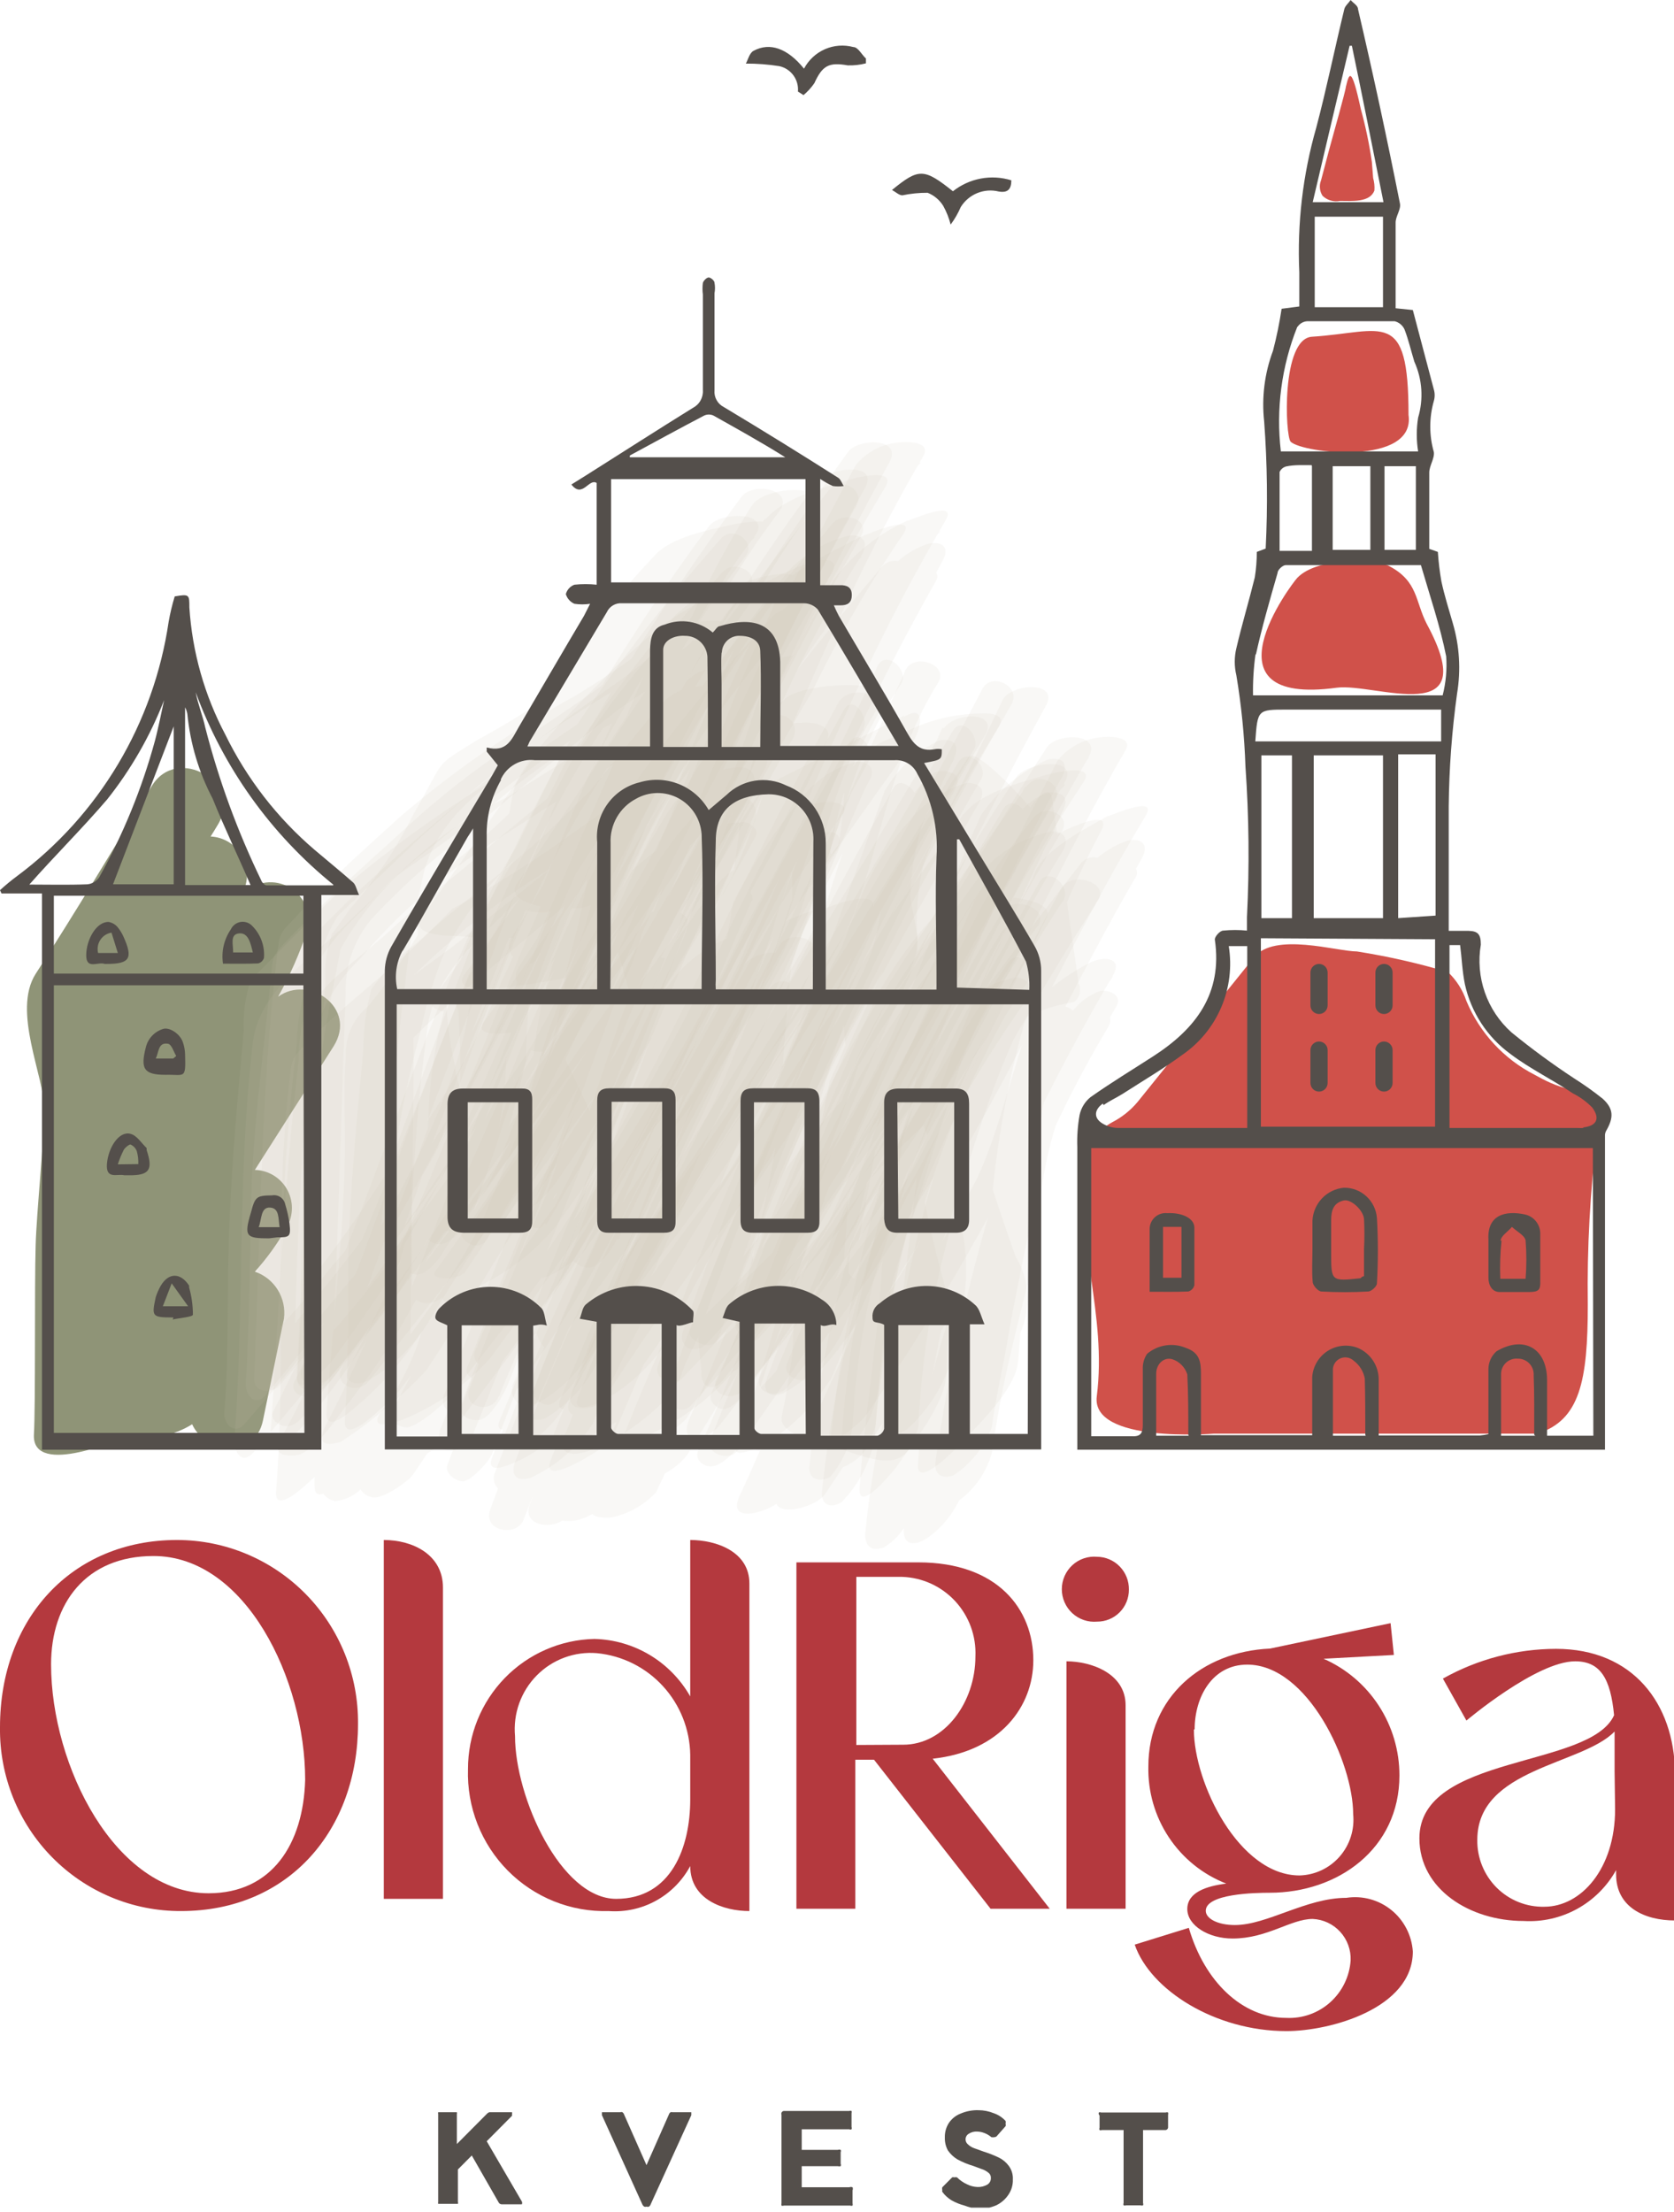
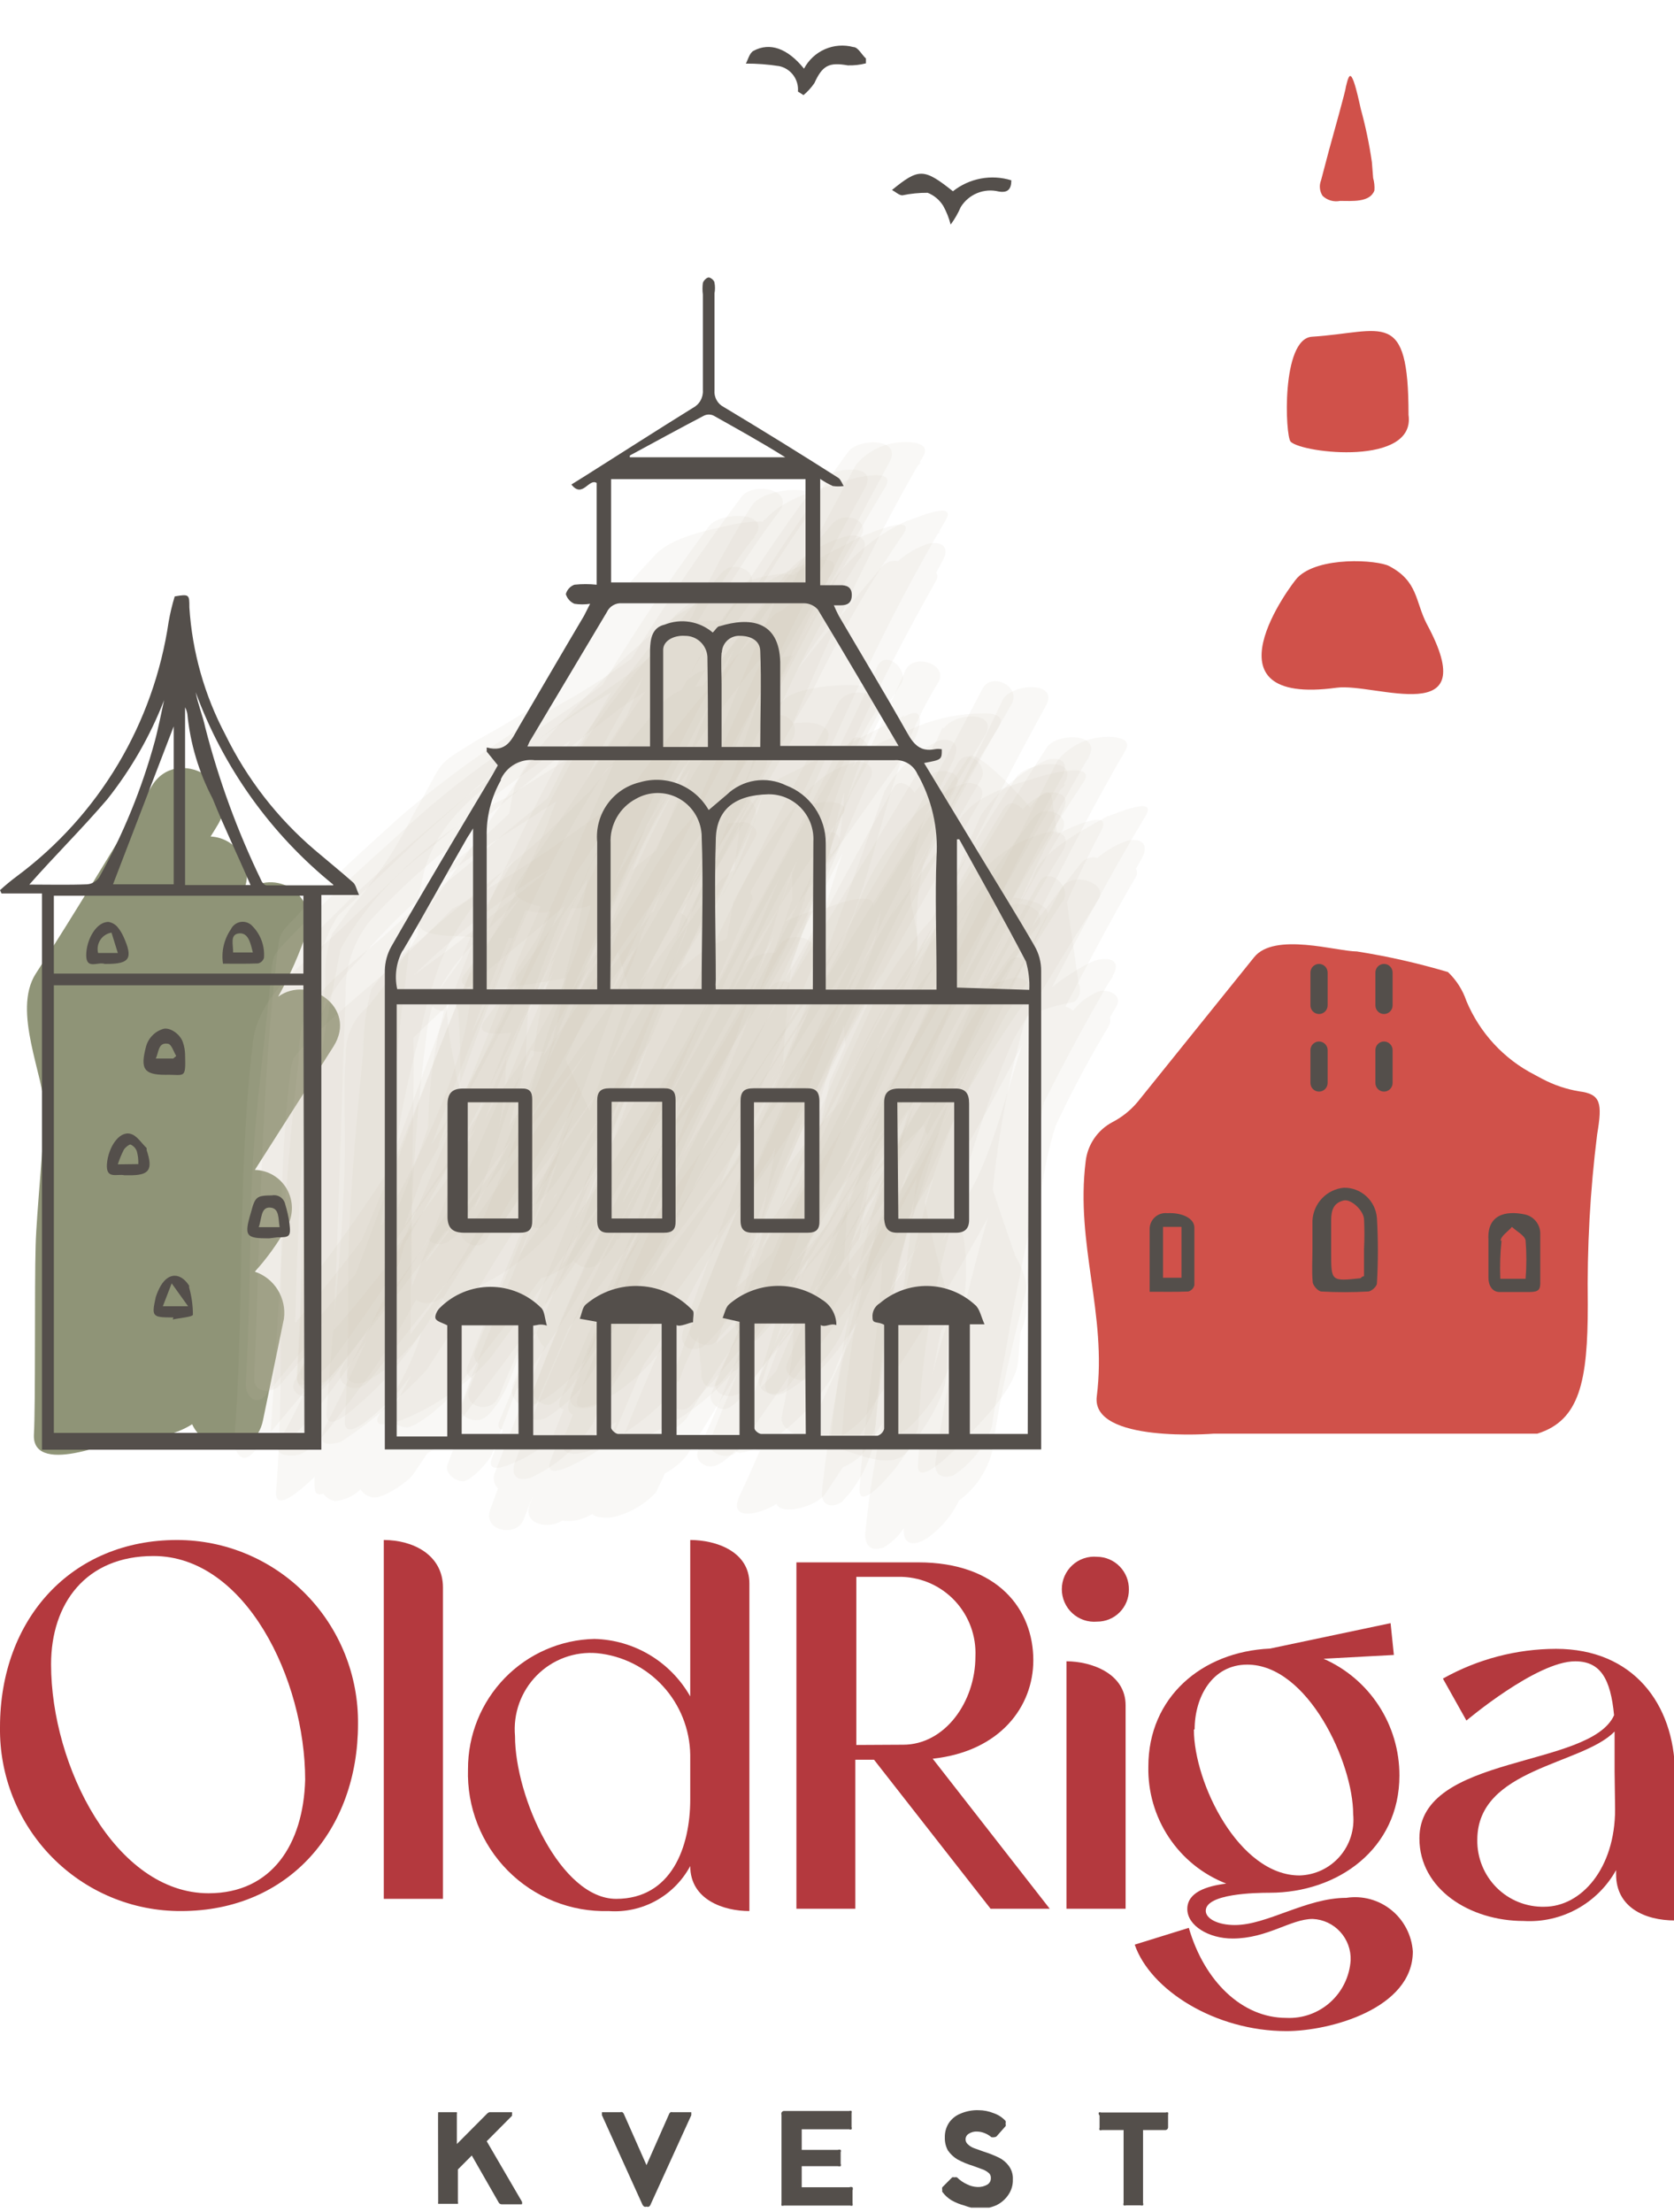
<svg xmlns="http://www.w3.org/2000/svg" width="131" height="173" viewBox="0 0 131 173" fill="none">
  <g clip-path="url(#clip0_126_846)">
    <path opacity="0.8" d="M21.764 77.966C22.689 76.304 23.458 74.559 24.059 72.753C24.219 72.121 24.169 71.453 23.918 70.851C23.666 70.249 23.227 69.746 22.666 69.418C22.105 69.09 21.452 68.954 20.808 69.032C20.163 69.11 19.561 69.396 19.093 69.849L18.975 69.988V69.849C19.212 69.402 19.333 68.901 19.327 68.395C19.321 67.888 19.187 67.391 18.938 66.95C18.689 66.509 18.333 66.139 17.904 65.873C17.474 65.608 16.985 65.456 16.482 65.432C16.679 65.134 16.858 64.815 17.055 64.497C19.034 61.215 13.85 58.211 11.872 61.493C8.864 66.387 5.936 71.321 2.79 76.175C0.93 79.099 3.482 84.232 3.482 86.838C3.482 88.669 2.849 95.015 2.79 97.402C2.691 100.665 2.79 109.916 2.652 112.263C2.553 115.605 9.715 112.462 10.031 112.263C11.747 112.649 13.545 112.341 15.037 111.408C16.066 113.695 19.944 114.173 20.577 111.109C21.131 108.463 21.665 105.817 22.219 103.152C22.325 102.368 22.155 101.572 21.74 100.9C21.325 100.228 20.69 99.723 19.944 99.471C20.91 98.403 21.753 97.228 22.457 95.97C22.71 95.521 22.843 95.014 22.844 94.497C22.844 93.981 22.711 93.474 22.457 93.025C22.204 92.576 21.84 92.201 21.399 91.936C20.959 91.671 20.457 91.525 19.944 91.513L26.117 81.825C27.977 78.821 24.158 76.215 21.764 77.966Z" fill="#737955" />
    <path d="M120.692 84.391L120.099 84.073C117.695 82.846 115.803 80.802 114.757 78.304C114.466 77.441 113.97 76.662 113.312 76.036C110.976 75.342 108.596 74.803 106.189 74.424C104.626 74.424 99.72 72.893 98.137 74.882L89.035 86.182C88.487 86.839 87.814 87.38 87.057 87.773C86.486 88.074 85.996 88.51 85.63 89.044C85.265 89.578 85.034 90.193 84.96 90.837C84.148 97.343 86.641 102.774 85.83 109.219C85.355 112.92 94.971 112.144 94.971 112.144H120.297C123.64 111.109 124.254 108.006 124.254 102.058C124.189 97.603 124.434 93.149 124.986 88.728C125.401 86.281 125.282 85.585 123.581 85.366C122.572 85.199 121.597 84.87 120.692 84.391Z" fill="#D0514A" />
    <path d="M107.456 13.926L107.357 12.672C107.154 11.27 106.864 9.881 106.487 8.515C105.735 5.033 105.576 5.769 105.319 6.804C105.319 7.042 104.33 10.544 103.994 11.777C103.796 12.553 103.578 13.329 103.38 14.105C103.301 14.302 103.27 14.515 103.291 14.726C103.312 14.938 103.383 15.141 103.499 15.319C103.678 15.49 103.896 15.616 104.133 15.685C104.371 15.754 104.621 15.765 104.864 15.716C105.794 15.716 107.199 15.856 107.555 14.901C107.58 14.572 107.546 14.242 107.456 13.926Z" fill="#D0514A" />
    <path d="M110.225 32.448C110.225 24.032 108.247 25.982 102.667 26.34C100.253 26.499 100.57 34.139 101.005 34.556C101.975 35.472 110.799 36.466 110.225 32.448Z" fill="#D0514A" />
    <path d="M111.65 48.801C110.74 47.03 110.977 45.478 108.722 44.285C107.792 43.787 103.162 43.489 101.52 45.2C101.084 45.657 93.823 55.266 104.606 53.794C107.614 53.396 116.161 57.136 111.65 48.801Z" fill="#D0514A" />
    <path opacity="0.11" d="M41.747 77.369C46.931 69.849 51.64 62.01 56.943 54.55C57.991 53.078 54.608 53.695 54.549 53.715C52.587 53.992 50.75 54.843 49.266 56.161C46.239 60.14 42.084 62.886 38.423 66.109C35.871 68.376 33.141 70.346 30.648 72.674C28.531 74.663 25.404 76.653 23.921 79.299C23.531 80.437 23.35 81.636 23.386 82.84C22.199 92.787 21.823 102.614 21.151 112.542C20.992 114.949 24.554 110.552 24.277 110.89C27.541 106.811 30.409 102.428 32.844 97.8C35.851 92.071 38.107 86.082 40.758 80.214C43.409 74.345 46.694 68.834 49.464 63.085C52.031 57.495 55.125 52.165 58.704 47.169C59.356 46.294 58.941 45.598 57.912 45.578C56.026 45.892 54.277 46.765 52.887 48.084C49.769 51.865 46.843 55.803 44.122 59.882C42.649 62.969 41.018 65.977 39.235 68.894C34.944 75.609 32.975 83.559 33.635 91.513C31.541 98.377 28.833 105.036 25.543 111.408C24.791 112.78 25.227 113.218 26.671 112.78C27.896 111.986 29.066 111.108 30.173 110.154C31.316 109.244 32.387 108.246 33.378 107.17C35.99 103.191 38.443 99.093 40.738 94.935L43.528 90.22L45.507 82.581C47.468 76.13 51.273 70.402 56.448 66.109L51.68 68.396L54.549 67.641L52.412 66.705C49.011 73.229 45.087 79.463 40.679 85.346C39.096 88.437 37.579 91.553 36.128 94.697C35.535 95.91 36.722 102.137 38.325 99.332C40.765 95.353 43.007 91.215 45.052 86.918C47.993 82.024 50.842 77.077 53.599 72.077C55.934 66.613 58.347 61.175 60.84 55.764C62.713 51.486 64.916 47.361 67.429 43.429C67.963 42.494 67.647 41.838 66.539 41.877C64.668 42.313 62.967 43.296 61.652 44.702C58.539 48.681 55.564 52.753 52.728 56.917C51.408 60.118 49.77 63.177 47.841 66.049C43.7 72.089 41.504 79.263 41.55 86.6C39.857 91.269 37.874 95.827 35.614 100.247C34.921 101.719 37.592 100.526 37.85 100.426C40.034 99.316 41.967 97.765 43.528 95.87L58.446 74.643L52.511 77.031C48.013 89.431 43.343 101.766 38.502 114.034C37.79 115.904 41.411 113.815 41.273 113.914C42.974 112.84 45.507 111.408 46.298 109.418L60.88 73.37C61.315 72.316 59.693 72.475 59.277 72.574C57.787 72.919 56.435 73.71 55.399 74.842C49.622 86.779 44.194 98.855 39.116 111.07C38.344 112.84 41.886 111.07 41.807 111.07C43.764 110.195 45.462 108.824 46.733 107.091C49.324 102.658 51.636 98.066 53.658 93.344C58.578 82.614 63.353 71.825 67.983 60.976L62.641 62.727C61.869 64.935 61.137 67.143 60.425 69.391C59.661 70.662 59.171 72.081 58.987 73.554C58.803 75.028 58.929 76.524 59.356 77.946L60.089 72.435C57.479 81.502 54.056 90.312 49.859 98.755C47.465 103.848 45.091 108.961 43.093 114.233C42.262 116.421 46.753 113.477 46.417 113.696C48.514 112.303 51.937 110.373 53.065 107.986C54.901 103.697 57.162 99.605 59.812 95.771C60.633 92.521 61.808 89.372 63.314 86.381C67.159 78.169 71.617 70.262 76.649 62.727L71.228 64.139C67.666 70.963 63.69 77.588 60.682 84.749C59.772 86.978 58.704 89.166 57.774 91.354C55.139 96.211 54.133 101.792 54.905 107.27C54.766 108.404 55.696 109.001 56.507 108.026C59.013 105.041 61.288 101.869 63.314 98.536C65.846 94.319 68.636 90.34 71.406 86.261C73.642 83.137 75.703 79.889 77.579 76.533C79.36 73.131 81.18 69.789 83.159 66.586C83.693 65.671 83.337 65.014 82.248 65.054C80.315 65.452 78.544 66.422 77.163 67.839C73.206 73.41 68.418 79.199 66.064 85.605C62.779 94.557 60.979 103.987 57.655 112.959C57.081 114.491 59.633 112.959 59.871 112.959C61.977 111.651 63.757 109.874 65.075 107.767C67.251 102.614 69.467 97.522 71.9 92.488C74.32 87.499 77.139 82.715 80.329 78.184L74.69 79.517C73.285 83.496 70.278 87.833 69.625 92.17C69.15 95.174 69.15 98.258 68.873 101.282C68.458 106.275 67.607 111.408 67.271 116.381C67.093 118.689 70.436 114.392 70.12 114.79C71.465 112.8 73.958 109.876 74.077 107.409C74.083 105.724 74.209 104.042 74.453 102.376C73.329 98.651 72.45 94.857 71.821 91.016L71.525 96.686C72.654 92.907 73.974 89.189 75.482 85.545C76.91 82.91 78.558 80.401 80.408 78.045C81.002 77.15 80.408 76.593 79.577 76.454C77.864 76.746 76.285 77.575 75.066 78.821C74.145 80.478 73.345 82.2 72.672 83.974C68.767 93.816 63.868 103.229 58.051 112.064L65.49 106.792C65.866 101.421 66.183 96.049 66.598 90.678L65.569 95.075C67.607 89.054 70.435 83.333 73.978 78.065C76.744 73.995 79.792 70.126 83.099 66.487L77.163 67.839C75.798 70.266 74.453 72.713 73.206 75.18L70.634 80.194C69.17 82.084 67.686 83.934 66.183 85.764C64.423 87.641 62.79 89.635 61.295 91.732C60.48 92.796 60.016 94.09 59.97 95.433C59.403 97.864 58.397 100.17 57.002 102.237L59.356 100.943L58.367 95.254L58.545 99.073C60.626 93.11 63.118 87.3 66.004 81.686C69.487 75.32 73.035 69 76.649 62.727C77.203 61.752 76.649 61.254 75.699 61.234C73.948 61.718 72.386 62.732 71.228 64.139C69.617 65.892 68.319 67.911 67.389 70.107C65.906 74.086 64.402 77.886 62.878 81.785C58.09 93.503 50.789 103.172 43.706 113.397L53.124 108.026C55.004 103.012 56.844 98.079 58.466 92.986L61.197 84.55C61.355 81.427 61.612 78.324 61.968 75.22L60.9 78.722C62.736 72.628 65.12 66.715 68.023 61.056C68.557 60.14 68.023 59.603 67.073 59.563C65.434 59.981 63.971 60.915 62.898 62.229C60.757 64.801 58.906 67.603 57.378 70.585C55.052 85.199 48.907 98.93 39.571 110.373L46.812 107.15C51.653 95.97 56.356 84.696 60.92 73.33L55.241 75.32L38.562 114.034L46.298 109.418C50.756 97.747 54.885 85.95 58.684 74.026C59.08 72.813 57.259 73.31 56.883 73.43C55.299 74.068 53.898 75.093 52.807 76.414L35.97 99.471L43.884 95.114C45.151 90.857 46.278 86.58 47.248 82.243C47.706 80.139 47.786 77.969 47.485 75.837C48.346 69.006 51.387 62.639 56.151 57.693C59.559 52.7 63.329 47.965 67.429 43.529L61.652 44.802C59.356 48.761 57.378 52.819 55.399 57.037C52.451 63.483 50.255 70.386 46.278 76.275C44.007 79.127 41.932 82.131 40.066 85.267C39.634 86.147 39.309 87.075 39.096 88.032C38.429 90.388 37.422 92.633 36.108 94.697L38.305 99.332C41.142 93.606 44.451 88.129 48.197 82.959C52.151 77.327 55.797 71.483 59.119 65.452C59.495 64.835 58.585 64.278 58.13 64.318C55.568 64.427 53.093 65.284 51.007 66.785L49.385 68.138L45.052 73.469C44.715 74.981 44.399 76.513 44.141 78.045C42.008 91.033 35.438 102.866 25.563 111.507L33.833 106.434L36.069 101.699C36.959 98.039 37.751 94.358 38.483 90.658C38.839 89.289 39.117 87.901 39.314 86.5C39.69 84.128 39.69 81.711 39.314 79.338C41.035 66.825 50.631 56.161 58.723 47.149L52.906 48.065C48.099 55.207 44.992 63.085 40.56 70.485C37.025 75.112 34.79 80.609 34.09 86.401C32.393 91.662 30.31 96.788 27.858 101.739L29.441 98.775L22.575 109.717L28.986 104.146C29.872 100.332 30.402 96.442 30.569 92.528C31.053 88.564 31.827 84.641 32.883 80.79C33.28 78.844 33.836 76.935 34.545 75.081C38.107 66.686 49.365 59.981 56.468 55.187L49.286 56.241C44.042 63.383 39.215 70.823 33.991 77.966C32.982 79.378 35.97 79.159 36.247 79.139C37.592 78.901 40.837 78.702 41.747 77.369Z" fill="#C8C7B2" />
    <path opacity="0.11" d="M44.062 70.784C49.226 63.204 53.955 55.326 59.159 47.806C60.405 46.015 55.854 46.373 55.202 46.891C52.047 49.719 48.636 52.243 45.012 54.431C40.136 57.096 35.547 60.263 31.32 63.88C28.59 66.367 25.721 68.894 23.248 71.619C21.863 73.091 21.902 72.793 21.645 75.041C20.379 85.943 20.379 96.925 19.884 107.866C19.884 109 21.329 108.98 21.863 108.384C26.886 102.549 31.557 96.417 35.851 90.021C37.911 87.538 39.453 84.662 40.382 81.566C41.939 77.747 43.521 73.927 45.131 70.107C49.82 59.822 54.133 49.059 60.959 40.027C62.265 38.316 58.98 37.64 58.031 38.853C49.682 50.07 42.676 62.236 37.157 75.101C32.765 85.704 29.005 96.567 23.742 106.772C22.931 108.364 24.969 108.762 25.879 107.667C31.155 101.381 36.082 94.836 40.659 88.032C45.916 77.077 52.898 67.047 61.335 58.33L59.95 56.499C57.149 63.719 53.538 70.594 49.187 76.991C45.309 83.357 41.233 89.59 36.959 95.691C36.484 96.407 38.819 96.527 39.076 96.089C42.453 90.784 45.718 85.386 48.87 79.895C51.363 74.868 53.757 69.782 56.052 64.636C60.006 54.912 64.518 45.426 69.566 36.227C70.733 34.238 67.211 34.238 66.38 35.332C59.112 45.354 52.642 55.938 47.03 66.984C42.519 76.155 38.779 85.645 34.011 94.677C33.934 94.824 33.892 94.987 33.888 95.154C33.883 95.32 33.916 95.486 33.985 95.638C34.054 95.789 34.156 95.923 34.284 96.029C34.412 96.135 34.562 96.21 34.723 96.248C35.554 96.487 36.049 95.671 36.465 95.094L52.847 72.773L50.868 71.739C46.067 84.007 41.352 96.328 36.722 108.702C36.227 110.055 38.423 110.691 39.037 109.199L55.399 70.744C55.736 69.928 53.856 68.754 53.421 69.59C42.262 92.548 46.852 82.342 37.177 105.698C36.742 106.713 38.522 107.568 39.155 106.673C44.7 99.668 49.733 92.268 54.212 84.531V84.371C58.75 73.636 64.198 63.312 70.496 53.515L68.675 52.103C66.835 56.082 65.114 60.22 63.551 64.358L60.999 70.943C59.205 74.457 57.224 77.87 55.063 81.168C49.789 89.91 45.338 99.128 41.767 108.702C41.53 109.358 42.361 109.836 42.855 109.896C43.35 109.955 44.616 108.602 44.992 108.026C47.307 104.305 49.78 100.704 52.451 97.223C55.746 92.998 58.647 88.476 61.117 83.715C67.073 74.126 73.206 64.676 79.142 55.107L76.886 53.873C68.972 70.585 60.326 86.699 53.995 104.047C53.698 104.862 55.498 105.579 55.973 104.982C60.863 99.514 65.403 93.74 69.566 87.694C71.61 84.259 73.589 80.797 75.501 77.309C78.766 71.341 81.694 65.153 85.157 59.285C86.324 57.295 82.723 57.295 81.932 58.449C78.588 63.542 75.68 68.874 72.296 73.967C69.848 77.306 67.802 80.925 66.202 84.749C62.68 92.389 59.693 100.247 56.092 107.827C55.459 109.16 57.417 109.657 58.169 108.722C63.9 102.04 68.957 94.803 73.266 87.117L75.996 81.566C78.176 77.786 80.547 74.121 83.099 70.585L81.358 68.973C79.379 73.111 76.847 76.632 74.789 80.731C73.404 83.496 72.177 86.261 70.99 89.086C68.095 96.538 66.373 104.397 65.886 112.382C65.886 112.939 66.994 113.417 67.409 113.278C67.825 113.138 68.517 111.965 68.537 111.288C68.889 106.523 69.651 101.797 70.812 97.163C71.396 93.586 72.566 90.13 74.275 86.938C76.747 81.243 79.699 75.772 83.099 70.585C84.029 69.53 82.11 67.7 81.358 68.973C77.757 75.061 75.185 81.745 71.228 87.654C66.663 94.506 61.736 101.107 56.468 107.429L58.565 108.304C60.86 103.251 62.957 98.118 65.134 93.005L68.359 85.505C72.22 75.741 77.947 66.833 85.216 59.285L81.991 58.449C79.518 63.184 77.361 68.078 75.165 72.952C73.919 75.737 72.692 78.542 71.465 81.328C67.733 90.05 61.841 97.667 54.351 103.45L56.112 104.624C62.315 87.465 70.022 70.894 79.142 55.107C79.973 53.714 77.599 52.521 76.886 53.873C71.502 64.239 65.557 74.301 59.079 84.013C53.599 92.15 47.722 99.929 42.183 108.065L45.348 107.429C48.693 97.99 52.995 88.924 58.189 80.373C60.013 77.642 61.639 74.783 63.056 71.818C65.569 65.85 66.697 58.867 70.496 53.515C71.228 52.481 69.328 50.75 68.675 52.103C65.51 59.039 62.06 65.837 58.328 72.495C52.703 84.221 45.702 95.228 37.474 105.28L39.452 106.275L55.399 70.744L53.421 69.63L36.761 108.702L39.076 109.199C43.587 96.905 48.204 84.663 52.926 72.475C53.183 71.838 51.482 70.784 50.948 71.46L34.031 94.677L36.484 95.094C40.441 87.455 43.746 79.597 47.287 71.798C49.266 67.242 51.462 62.786 53.757 58.389C57.825 50.201 63.169 42.72 69.585 36.227L66.4 35.332C61.677 44.309 57.604 53.617 54.212 63.184C52.089 69.112 49.767 74.968 47.248 80.751C44.367 86.068 40.924 91.057 36.979 95.632L39.096 96.029C46.753 83.297 54.588 70.704 62.008 57.832C62.144 57.62 62.212 57.371 62.203 57.119C62.194 56.867 62.108 56.623 61.957 56.421C61.806 56.219 61.597 56.069 61.359 55.991C61.12 55.912 60.863 55.909 60.623 55.982C54.43 57.176 54.113 61.652 50.453 67.919C46.733 74.457 42.776 80.863 38.582 87.137C34.071 93.702 29.276 100.041 24.198 106.156L26.315 107.051C30.588 98.377 33.754 89.285 37.375 80.333C39.775 74.099 42.446 67.998 45.388 62.03C49.136 53.743 54.436 46.259 60.999 39.987L58.07 38.814C51.442 48.184 47.98 58.927 43.746 69.63C41.195 76.567 37.877 83.194 33.853 89.385C29.911 95.13 25.637 100.637 21.052 105.877L23.03 106.394C23.208 96.666 23.723 87.037 24.712 77.349C24.755 75.314 25.358 73.331 26.453 71.619L32.962 65.452L37.434 61.473C41.564 58.034 46.032 55.028 50.77 52.501C54.133 50.81 55.182 50.213 58.862 48.144L54.905 47.249C49.82 54.53 45.23 62.169 40.204 69.49C39.037 71.341 43.291 71.918 44.062 70.784Z" fill="#C8C7B2" />
    <path opacity="0.11" d="M44.953 76.036C50.157 68.456 54.846 60.578 60.188 53.078C61.612 51.088 56.013 52.72 56.231 52.64C54.035 53.257 51.838 53.933 49.682 54.63C48.5 54.904 47.396 55.449 46.457 56.221C43.297 60.35 39.665 64.089 35.634 67.362C32.33 70.425 32.567 69.65 32.765 74.603L33.378 71.938C32.055 74.307 30.539 76.562 28.848 78.682C28.267 79.141 27.802 79.731 27.493 80.406C27.183 81.08 27.037 81.819 27.067 82.561C26.829 85.406 27.067 88.271 26.968 91.115C26.81 97.581 25.979 104.047 25.563 110.492C25.444 112.283 27.68 110.174 27.997 109.916C30.259 107.998 32.167 105.695 33.636 103.112C36.148 98.079 39.67 93.264 41.767 88.052C43.746 83.218 44.973 77.926 46.714 72.992C50.315 62.826 54.529 53.734 61.751 45.637L50.394 50.233C47.426 54.013 44.584 57.892 41.866 61.871C38.8 65.193 35.832 68.615 32.963 72.097V72.674L36.92 81.367L35.674 76.951C36.521 85.124 35.83 93.385 33.636 101.301C33.136 104.708 31.773 107.928 29.678 110.652C28.848 112.164 31.796 110.95 31.974 110.851C34.405 109.785 36.584 108.212 38.364 106.235C46.279 95.492 53.421 84.511 60.485 73.251C63.252 68.516 66.437 64.042 70.001 59.882C70.591 59.209 71.012 58.404 71.228 57.534L64.857 61.831L66.836 61.931L70.793 55.962L59.753 61.533C58.15 63.98 56.547 66.407 54.965 68.854C46.694 81.507 50.829 74.444 42.757 96.507C42.693 96.631 42.658 96.769 42.656 96.909C42.653 97.049 42.683 97.188 42.742 97.315C42.801 97.442 42.889 97.553 42.998 97.641C43.106 97.728 43.234 97.79 43.37 97.82C44.181 97.939 44.992 96.407 45.21 95.99C47.864 91.508 50.224 86.856 52.274 82.064C53.593 77.077 54.965 72.103 56.389 67.143C58.631 62.687 61.032 58.317 63.591 54.033C65.634 49.777 68.002 45.686 70.674 41.798C72 39.808 66.579 42.375 67.192 42.056C64.739 43.369 61.256 44.941 59.614 47.269L55.657 52.779C50.849 59.683 45.289 66.307 41.075 73.469C40.498 74.362 39.996 75.3 39.571 76.274C39.155 78.886 39.365 81.56 40.185 84.073C41.235 88.628 41.133 93.375 39.888 97.879C39.71 99.013 41.115 98.437 41.49 98.257C43.452 96.995 45.168 95.384 46.556 93.503L64.897 72.554L57.121 75.459C52.795 87.873 48.178 100.167 43.271 112.343C42.519 114.332 46.279 112.343 46.2 112.343C47.941 111.388 51.126 109.896 51.997 107.946L68.221 71.241C68.973 69.53 65.748 70.644 65.55 70.704C64.046 71.261 60.643 72.256 59.871 73.887C54.252 85.638 48.917 97.482 43.865 109.418C43.054 111.288 46.813 109.418 46.754 109.557C49.034 108.706 51.072 107.306 52.689 105.479C61.335 92.707 69.843 79.736 79.38 67.521L75.185 68.177L82.288 67.939L75.502 59.683C73.82 64.159 72.811 68.874 71.07 73.29C69.883 77.127 67.504 80.481 64.283 82.859C62.483 84.71 60.663 86.56 58.862 88.43C56.607 91.314 54.806 96.547 53.263 99.849C51.284 103.987 49.425 108.125 47.782 112.402C46.971 114.392 51.225 112.004 51.007 112.124C53.553 110.939 55.803 109.2 57.596 107.031C61.805 99.17 67.419 92.156 74.156 86.341C74.963 84.257 76.303 82.423 78.04 81.026C79.777 79.629 81.85 78.717 84.049 78.383C84.266 78.215 84.419 77.977 84.484 77.71C84.549 77.442 84.521 77.161 84.405 76.911L82.328 62.468C82.11 61.095 80.745 62.965 80.705 63.025C76.056 70.406 70.991 77.667 66.579 85.207C62.166 92.747 63.314 100.585 61.177 110.811C60.841 112.343 65.035 113.119 65.708 113.317C66.954 113.676 69.665 114.969 70.872 113.676C72.079 112.382 73.306 110.831 74.414 109.319C75.858 107.449 77.263 105.539 78.569 103.569C79.32 99.59 78.034 98.059 77.005 91.891L77.382 97.323C77.887 86.009 80.895 74.952 86.186 64.955C87.274 62.806 82.229 65.512 82.684 65.273C80.25 66.626 76.748 68.257 75.165 70.624C70.021 78.164 65.273 85.684 57.873 91.334L57.774 91.891L62.641 101.46L61.118 96.049C62.336 100.696 62.411 105.571 61.335 110.254C60.999 112.561 64.541 108.264 64.145 108.722C66.29 106.111 68.222 103.33 69.922 100.406C72.178 96.905 74.315 93.304 76.313 89.643C78.246 84.184 80.553 78.866 83.218 73.728C84.109 72.176 71.208 69.749 71.466 71.321C72.598 80.252 73.081 89.255 72.91 98.257L72.791 108.483C72.301 110.441 71.983 112.438 71.841 114.451C71.584 116.699 75.067 113.039 74.849 113.258C76.293 111.686 79.459 108.801 79.677 106.474L79.855 104.226C80.283 103.275 80.472 102.233 80.403 101.192C80.334 100.15 80.009 99.142 79.459 98.257C77.837 93.662 76.372 89.046 74.968 84.332V92.986C75.224 88.578 76.418 84.277 78.47 80.373C79.919 78.01 81.518 75.744 83.258 73.589L71.505 71.181C72.099 73.052 72.692 74.942 73.266 76.851C74.673 80.868 75.12 85.162 74.572 89.385L75.185 82.919C71.943 90.647 68.134 98.121 63.789 105.28L67.746 100.923C65.986 99.286 64.352 97.517 62.859 95.632L64.402 101.043C65.745 94.923 68.451 89.189 72.316 84.272C75.94 77.573 80.401 71.369 85.592 65.81L75.185 70.624C74.651 72.972 74.176 75.339 73.761 77.707C73.147 80.91 72.574 84.093 72 87.296L72.198 87.893C73.537 91.014 74.68 94.216 75.621 97.482L74.948 90.678C72.109 98.212 67.523 104.957 61.573 110.353L70.753 113.079L63.571 103.649L65.55 110.393L66.579 96.865L66.005 100.028L70.14 83.118L66.539 89.265C70.786 84.133 74.987 78.947 79.142 73.708L80.745 63.025C79.309 68.064 76.865 72.756 73.563 76.812C70.859 80.432 68.221 84.093 65.649 87.793C59.832 95.751 54.074 103.609 48.435 111.666L57.695 107.13C60.801 99.173 64.026 91.334 67.172 83.416L61.593 88.868C66.948 84.889 72.442 81.042 78.074 77.329C79.129 76.875 80.034 76.13 80.686 75.18C81.288 74.385 81.571 73.39 81.477 72.395C81.906 70.657 82.448 68.949 83.1 67.282C83.594 65.87 76.471 58.211 75.818 59.185C64.917 75.459 56.033 92.787 44.458 108.682L52.61 105.439L68.221 71.221L59.871 73.867L43.271 112.343L51.997 107.926C56.798 95.99 61.25 83.967 65.352 71.858C65.866 70.445 63.749 71.181 63.373 71.321C61.215 72.002 59.249 73.189 57.636 74.782L40.204 96.984L47.921 90.598C45.626 85.824 43.37 81.042 41.154 76.254L43.251 85.127C49.965 69.707 58.986 55.41 70.001 42.733L59.614 47.348C55.657 53.117 51.462 58.827 45.764 62.965C45.25 63.164 45.151 63.482 45.428 63.96L50.513 82.103L50.711 74.822L47.486 86.241L48.633 82.84L43.331 95.015L47.288 91.971L71.228 58.35C71.841 57.673 72.771 54.908 70.793 56.042C67.703 57.648 64.891 59.744 62.463 62.249L56.943 70.445L51.007 80.134C44.681 90.451 37.743 100.376 30.233 109.856L38.918 105.439C40.387 103.316 41.332 100.872 41.676 98.308C42.02 95.745 41.753 93.137 40.897 90.698C40.089 86.541 39.982 82.277 40.58 78.085C40.608 76.123 41.029 74.187 41.818 72.393C42.607 70.598 43.747 68.982 45.171 67.64C50.011 59.791 55.576 52.418 61.791 45.617C63.037 44.265 59.416 45.18 59.297 45.219C56.358 46.1 53.607 47.523 51.185 49.417C49.84 50.631 48.415 51.804 47.228 53.117C45.25 55.107 40.897 59.344 40.224 61.752C40.02 62.549 39.875 63.36 39.789 64.179C39.4 65.907 39.552 67.713 40.224 69.351C41.352 75.393 41.352 81.593 40.224 87.634L41.748 80.87C37.876 91.107 32.623 100.76 26.137 109.557L34.17 102.097C34.823 99.968 35.179 97.74 35.634 95.552C36.089 93.364 37.256 90.22 36.861 87.952C36.742 87.296 36.584 86.52 36.445 85.844C35.947 85.122 35.659 84.274 35.614 83.397C34.81 79.999 34.696 76.474 35.278 73.032L34.664 75.698C39.73 65.472 50.018 59.464 59.199 53.814L46.536 56.301C41.174 63.184 36.287 70.445 31.064 77.428C29.639 79.298 34.823 78.363 34.823 78.363C37.078 78.045 39.314 77.667 41.55 77.189C42.757 77.072 43.922 76.677 44.953 76.036Z" fill="#C8C7B2" />
    <path opacity="0.11" d="M46.654 70.525C51.799 62.945 56.547 55.067 61.751 47.567C63.057 45.697 56.053 46.294 55.083 47.388C52.814 49.868 50.264 52.071 47.485 53.953C43.251 56.917 39.175 60.021 35.238 63.363C32.132 66.009 29.006 68.675 26.137 71.579C24.692 73.032 24.752 72.674 24.534 74.882C23.446 85.764 23.96 96.766 23.209 107.688C23.209 109.06 24.87 108.861 25.424 108.185C29.389 103.799 33.051 99.146 36.386 94.259C46.021 80.532 39.175 91.016 45.23 76.971C48.316 69.849 51.363 62.667 54.588 55.605C56.969 50.059 59.962 44.8 63.512 39.928C65.272 37.62 59.554 38.058 58.803 39.629C52.709 51.228 45.724 62.428 40.739 74.584C36.247 85.545 32.29 96.587 26.75 106.991C26.038 108.324 27.957 109.18 28.867 108.026C35.396 99.79 42.044 91.752 47.05 82.442C48.791 79.199 50.532 75.956 52.333 72.753C54.907 67.549 58.242 62.761 62.226 58.549L60.346 59.245L63.611 58.728L60.742 57.375C59.599 64.4 56.729 71.027 52.392 76.653C48.527 82.793 44.57 88.894 40.521 94.955C40.184 95.492 42.222 96.507 42.499 95.85C46.733 88.191 51.403 81.109 54.984 73.111C60.583 60.518 65.233 47.647 72.257 35.67C72.93 34.497 70.852 34.536 70.476 34.596C69.803 34.636 69.145 34.813 68.543 35.118C67.941 35.422 67.407 35.847 66.974 36.367C64.679 40.664 62.377 44.961 60.069 49.258C56.564 54.699 53.386 60.346 50.552 66.168C46.1 75.598 42.163 85.406 37.138 94.716C36.504 95.91 38.344 96.945 39.215 95.771L56.191 72.534L54.43 71.221C49.602 83.622 44.828 96.056 40.105 108.523C39.729 109.538 41.569 110.891 42.084 109.538L58.842 70.366C59.119 69.729 57.418 68.257 56.864 69.332C50.711 81.023 45.273 93.082 40.58 105.44C40.165 106.474 41.787 107.588 42.559 106.534C48.989 97.8 55.518 89.266 59.871 79.199C63.897 70.33 68.415 61.696 73.404 53.337L70.852 52.382C69.533 56.48 68.141 60.558 66.677 64.617C65.925 66.725 65.213 68.834 64.58 70.983C62.703 74.684 60.526 78.224 58.071 81.566C52.629 90.175 48.15 99.363 44.715 108.961C44.122 110.612 46.694 110.333 47.248 109.458C51.047 103.609 55.076 97.926 59.337 92.409C61.975 88.43 64.435 84.319 66.717 80.074C71.485 71.639 76.728 63.463 81.833 55.227L78.45 54.769C74.493 64.855 69.744 74.265 65.371 84.133C62.542 90.519 60.029 96.885 57.556 103.43C57.299 104.166 58.803 105.42 59.396 104.664C65.319 98.116 70.569 90.985 75.066 83.377C79.597 75.26 83.376 66.745 88.066 58.708C88.758 57.534 86.641 57.614 86.285 57.654C85.605 57.704 84.943 57.892 84.338 58.206C83.732 58.521 83.197 58.956 82.763 59.484C77.995 68.894 72.87 78.105 68.418 87.674C65.332 94.279 62.621 101.023 59.515 107.568C58.882 108.921 60.821 109.558 61.652 108.463C66.713 102.096 71.277 95.345 75.304 88.271C78.766 82.302 82.07 76.334 85.85 70.565L82.941 69.908C81.912 73.469 78.984 77.866 77.282 81.368C75.606 84.844 74.191 88.442 73.048 92.13C71.125 98.544 69.891 105.147 69.368 111.826C69.269 113.338 71.822 113.039 71.881 111.448C72.097 106.805 72.793 102.198 73.958 97.701C76.352 88.311 79.518 78.025 85.83 70.565C87.056 69.113 83.851 68.038 83.06 69.491C79.795 75.459 76.986 81.546 73.582 87.395C71.775 91.228 69.516 94.828 66.855 98.118C64.494 101.408 62.047 104.571 59.515 107.608L61.652 108.503C64.679 101.958 67.31 95.234 70.377 88.709C72.138 84.889 73.978 81.089 75.917 77.349C78.561 70.529 82.606 64.346 87.788 59.205L82.763 59.484C79.795 65.91 77.263 72.574 74.413 79.06C72.811 83.068 70.879 86.934 68.636 90.618C65.507 95.208 61.855 99.415 57.754 103.152L59.594 104.385C65.755 87.455 73.19 71.021 81.833 55.227C82.981 53.237 79.122 53.436 78.45 54.769C74.568 63.099 70.173 71.179 65.292 78.96C62.522 82.939 59.871 87.097 57.378 91.275C53.038 96.898 48.877 102.654 44.893 108.543L47.406 109.06C50.619 99.684 54.923 90.723 60.227 82.362C62.737 79.083 64.899 75.549 66.677 71.818C69.091 65.532 69.704 59.364 73.404 53.416C74.314 51.944 71.426 51.029 70.852 52.461C66.895 61.016 63.254 69.69 58.704 77.966C53.274 87.517 47.219 96.695 40.58 105.44L42.559 106.534C47.251 94.128 52.709 82.028 58.902 70.306L56.923 69.272L40.066 108.463L42.044 109.478C46.714 97.024 51.462 84.604 56.29 72.216C56.508 71.599 55.063 70.227 54.509 70.883L37.039 94.756L39.116 95.811C44.023 86.54 47.921 76.852 52.531 67.442C55.696 61.274 58.954 55.154 62.305 49.079C64.939 44.343 68.222 40.004 72.059 36.188L67.271 36.367C64.068 42.608 61.311 49.07 59.02 55.704C57.24 61.056 55.36 66.387 53.381 71.619C50.889 80.143 46.589 88.023 40.778 94.716L42.757 95.771C46.555 89.206 50.513 82.72 54.628 76.314C58.511 70.532 61.874 64.413 64.679 58.032C65.371 56.679 63.492 56.44 62.7 56.539C61.835 56.508 60.976 56.695 60.201 57.084C59.427 57.474 58.762 58.052 58.269 58.768L54.311 66.566L48 77.329C41.627 87.712 34.526 97.625 26.75 106.991L28.867 108.026C34.348 97.581 38.226 86.46 42.717 75.558C45.309 69.272 48.395 63.244 51.541 57.236C52.812 54.565 54.252 51.98 55.855 49.497C57.789 45.842 60.386 42.583 63.512 39.888L58.803 39.59C55.835 44.321 53.406 49.373 51.561 54.65C49.84 59.404 48.297 64.239 46.694 69.033C45.376 74.98 42.798 80.572 39.136 85.426C34.908 93.139 29.736 100.29 23.743 106.713L25.979 107.21C26.433 97.402 26.671 87.594 27.047 77.787C26.972 75.659 27.676 73.578 29.025 71.938C31.311 69.466 33.821 67.214 36.524 65.213C40.481 61.871 44.438 58.529 48.514 55.406C52.582 52.589 56.87 50.108 61.335 47.985L55.162 47.388C50.038 54.451 45.467 61.911 40.481 69.073C39.017 71.082 45.843 71.619 46.654 70.525Z" fill="#C8C7B2" />
-     <path opacity="0.11" d="M42.044 74.942C46.911 67.163 51.442 59.185 56.507 51.725C57.595 50.114 55.34 49.358 54.212 50.213C49.463 53.714 44.695 57.037 39.769 60.319C35.086 63.06 30.656 66.216 26.532 69.749C24.87 71.361 23.228 72.992 21.605 74.663L19.627 76.652C19.199 77.933 19.011 79.282 19.073 80.631C18.539 86.401 18.024 92.17 17.886 97.959C17.787 102.157 17.886 106.394 17.549 110.572C17.549 111.467 18.4 112.243 19.132 111.388C23.084 106.877 26.739 102.113 30.074 97.124C31.32 95.134 37.157 84.272 37.988 82.66C44.537 69.63 49.266 55.187 58.347 43.509C59.237 42.355 57.239 41.002 56.368 42.196C52.196 46.875 48.361 51.848 44.893 57.077L40.441 66.188C38.897 68.657 37.535 71.237 36.365 73.907C31.063 85.943 27.501 98.635 21.407 110.353C21.032 111.069 21.922 111.587 22.476 111.547C23.524 111.547 24.454 109.756 25.107 109.02L31.043 101.401C33.952 96.567 36.86 91.772 39.828 86.978C41.648 83.834 43.541 80.704 45.506 77.588C48.716 71.64 53.099 66.414 58.387 62.229L57.239 60.24C50.766 74.027 43.001 87.164 34.05 99.471C33.615 100.148 35.91 100.108 36.207 99.63C38.964 94.816 41.886 90.108 44.972 85.505C47.874 79.816 50.598 74.04 53.144 68.177C57.18 58.381 61.805 48.841 66.993 39.609C67.785 38.276 65.747 37.242 64.837 38.376C61.908 42.036 59.04 45.677 56.27 49.437C54.007 51.995 52.205 54.93 50.947 58.111C49.03 62.145 46.883 66.064 44.517 69.849C39.907 79.278 36.266 89.126 31.478 98.476C31.142 99.153 32.072 99.65 32.527 99.69C33.358 99.809 34.505 98.357 34.802 97.701L49.463 76.832L47.307 76.215C43.178 88.151 38.885 100.088 34.426 112.024C33.694 114.014 36.405 113.835 37.018 112.183L52.035 74.981C52.035 74.981 49.958 74.404 49.8 74.743C39.907 95.632 43.745 86.858 34.763 109.08C34.209 110.453 36.069 111.069 36.84 109.975L44.121 99.829C46.311 96.222 48.336 92.528 50.195 88.748C55.993 78.164 61.612 67.501 67.587 57.017L66.083 55.525C64.204 59.623 62.443 63.761 60.8 67.978C59.93 70.207 59.04 72.455 58.129 74.683C56.586 78.144 54.489 81.427 52.629 84.73C47.532 93.449 43.164 102.578 39.571 112.024C39.195 113.039 39.947 113.536 40.857 113.238C42.466 112.305 43.772 110.923 44.616 109.259C54.054 91.712 65.806 75.439 76.273 58.549L74.611 57.096C66.202 73.41 57.655 89.444 51.481 106.832C51.106 107.886 52.728 108.523 53.361 107.827C59.357 101.649 64.628 94.801 69.071 87.415C73.701 79.259 77.757 70.764 82.545 62.687C83.336 61.374 81.278 60.24 80.388 61.453C74.116 70.067 67.607 78.821 63.175 88.569C59.871 95.91 57.239 103.569 53.994 110.89C52.985 113.119 55.32 112.741 56.309 111.487C65.509 99.949 71.92 86.619 80.052 74.404L78.429 72.952C76.728 76.931 73.918 80.532 72.039 84.451C70.193 87.888 68.606 91.459 67.29 95.134C65.274 101.538 63.947 108.141 63.333 114.829C63.333 115.884 64.342 115.884 64.956 115.526C65.993 114.339 66.618 112.844 66.736 111.268C66.936 107.395 67.512 103.55 68.457 99.789L71.623 90.459C73.946 84.878 76.739 79.507 79.973 74.404C80.626 73.688 79.201 71.619 78.35 72.952C74.571 78.92 71.683 85.008 68.121 91.016C64.001 97.686 59.426 104.061 54.429 110.095H57.041C59.416 104.246 61.533 98.317 63.847 92.448C65.094 89.484 66.182 86.48 67.152 83.397C71.659 76.1 76.762 69.193 82.406 62.746L80.25 61.513C76.847 67.481 73.918 73.728 70.733 79.835C68.57 83.96 66.347 88.039 64.065 92.07C60.757 97.241 56.664 101.859 51.937 105.758L53.816 106.732C56.448 99.232 59.356 91.871 62.364 84.511C66.044 75.519 71.346 67.123 76.213 58.648C76.767 57.673 75.303 55.903 74.551 57.196C68.616 67.262 62.838 77.448 56.448 87.216C51.066 95.492 45.13 103.589 39.571 112.024L44.616 109.239C47.711 100.102 51.597 91.255 56.23 82.8C57.696 80.47 59.017 78.052 60.187 75.558C62.72 69.59 63.887 62.468 67.547 57.017C68.082 56.221 66.756 54.232 66.044 55.525C62.258 62.276 58.71 69.146 55.399 76.135C49.743 87.597 42.948 98.455 35.119 108.543L37.196 109.418L52.035 74.961L49.8 74.723L34.387 111.965L36.979 112.124C41.213 100.386 45.374 88.622 49.463 76.832C49.602 76.434 47.584 75.817 47.307 76.215L31.914 97.82L35.218 97.124C37.196 92.906 38.067 90.539 39.927 86.142C47.089 69.013 54.054 54.649 67.053 39.59L64.896 38.356C60.518 46.143 56.684 54.226 53.42 62.547C51.653 66.805 49.852 71.055 48.019 75.3C44.732 84.05 40.054 92.207 34.169 99.451L36.326 99.61C44.491 87.5 51.988 74.948 58.782 62.01C59.416 60.876 58.901 59.862 57.615 60.021C53.539 60.578 52.807 62.687 50.532 66.407C45.625 74.365 40.975 82.322 35.772 90.28C31.577 97.008 26.951 103.454 21.922 109.577L25.622 108.244C28.214 102.634 30.093 96.905 32.191 91.096C34.288 85.287 36.365 80.015 38.581 74.544C42.595 62.753 49.375 52.107 58.347 43.509L56.368 42.196C50.294 50.253 46.476 59.384 42.717 68.715C41.648 71.42 40.52 74.086 39.294 76.672C37.611 80.897 35.432 84.904 32.804 88.609C31.069 92.391 28.782 95.891 26.017 98.994C24.223 101.288 22.286 103.468 20.22 105.519L21.803 106.315C21.981 103.748 21.981 101.162 22.021 98.596C22.14 92.846 22.555 87.276 23.228 81.566C23.26 79.688 23.643 77.832 24.355 76.095C25.422 74.285 26.756 72.648 28.313 71.241C32.111 67.262 29.539 69.829 37.731 63.701C40.993 60.719 44.648 58.202 48.593 56.221C51.323 54.769 53.974 53.217 56.507 51.566L54.212 50.054C49.087 57.693 44.754 65.651 40.026 73.35C39.175 74.743 41.252 76.195 42.044 74.942Z" fill="#C8C7B2" />
    <path opacity="0.11" d="M48.178 75.24C53.421 67.64 58.13 59.683 63.433 52.222C64.759 50.352 59.812 51.745 60.05 51.685C58.071 52.242 56.31 52.859 54.49 53.555C53.469 53.802 52.529 54.309 51.76 55.027L46.18 61.871L42.915 65.054C39.67 68.078 35.971 70.664 32.706 73.688C31.311 74.719 30.083 75.96 29.066 77.368C28.639 78.924 28.426 80.53 28.432 82.143C27.918 87.594 27.384 93.005 27.265 98.476C27.265 102.694 27.265 106.911 26.988 111.109C26.83 113.596 31.321 108.662 31.262 108.762C36.505 101.858 42.361 94.517 44.993 86.162C46.082 82.344 47.533 78.64 49.326 75.101C53.757 64.786 58.935 54.812 64.818 45.259C66.064 43.628 64.541 43.568 63.176 44.066C61.197 44.802 57.576 46.513 56.488 48.482C54.498 51.669 52.732 54.993 51.206 58.429L49.227 65.313C48.138 69.599 46.675 73.779 44.854 77.806C40.363 88.688 36.525 99.909 30.747 110.194C30.233 111.109 31.044 111.567 31.776 111.646C32.508 111.726 34.744 109.856 35.298 109.14C40.719 102.137 46.358 95.393 50.157 87.256C53.619 79.895 57.656 72.813 61.514 65.651L59.733 67.64L63.334 64.219L58.17 67.939L60.346 66.964L57.636 66.566C54.876 70.084 52.893 74.153 51.819 78.502C49.721 85.068 47.38 91.54 44.795 97.919C44.518 98.695 45.487 99.192 46.081 99.153C46.971 99.153 48.06 97.442 48.376 96.746C51.601 90.598 54.154 84.212 56.844 77.806C62.127 65.153 66.994 52.56 73.998 40.703C75.087 38.853 70.674 40.982 71.05 40.703C68.806 41.716 66.842 43.267 65.332 45.219C63.354 48.681 61.573 52.163 59.832 55.704C58.831 60.518 57.257 65.194 55.143 69.63C50.909 79.378 46.239 89.086 41.293 98.417C40.838 99.252 41.471 99.789 42.203 99.948C42.935 100.108 45.111 98.556 45.586 97.959L61.593 76.195L58.309 75.598C53.56 87.826 48.851 100.081 44.182 112.362C43.192 114.929 47.644 113.278 48.139 111.984L63.749 75.24C64.561 73.25 61.632 72.693 60.96 74.026C54.785 85.447 49.334 97.248 44.637 109.358C43.529 111.945 47.862 110.194 48.594 109.199C53.213 102.935 57.391 96.354 61.098 89.504C65.214 79.199 69.758 69.106 74.731 59.225L69.092 62.567C69.614 66.454 69.345 70.407 68.3 74.186C66.638 78.761 63.433 82.999 61.019 87.196C56.365 95.16 52.317 103.466 48.91 112.044C47.723 115.128 53.125 111.865 53.778 110.87C55.84 107.435 58.086 104.115 60.505 100.923C63.323 97.473 65.635 93.634 67.37 89.524L71.565 83.317C74.923 75.568 78.776 68.046 83.1 60.797L76.491 64.477C71.921 78.642 67.271 92.826 61.613 106.593C61.257 107.429 62.068 107.926 62.74 107.966C63.73 107.966 65.055 106.235 65.57 105.559C66.084 104.882 66.935 103.748 67.548 102.793L70.14 97.979C71.941 95.839 73.519 93.519 74.849 91.056C80.112 82.163 84.287 72.674 89.649 63.821C90.776 61.97 86.325 64.099 86.701 63.821C85.019 64.795 81.734 66.387 80.943 68.337C75.186 82.78 70.2 97.482 63.492 111.408C63.077 112.263 63.73 112.76 64.482 112.88C65.233 112.999 67.35 111.328 67.805 110.652C71.636 105.104 75.144 99.338 78.312 93.383C80.912 87.549 83.832 81.864 87.057 76.354C87.947 74.902 86.404 74.802 85.434 75.24C84.465 75.677 80.923 77.786 80.785 79.219C80.072 84.533 78.941 89.781 77.401 94.915C75.558 101.275 74.156 107.757 73.207 114.312C73.088 115.327 73.662 115.685 74.572 115.426C75.971 114.525 77.04 113.192 77.619 111.626C77.916 109.378 78.43 107.19 78.826 104.962C79.064 103.51 79.341 102.077 79.637 100.665C80.086 98.277 80.6 95.91 81.18 93.562C81.105 91.281 81.237 88.996 81.576 86.739C82.388 82.76 84.94 79.557 87.116 76.354L80.844 79.318C79.222 83.436 78.351 88.111 76.491 92.11C72.936 99.039 68.573 105.517 63.492 111.408L67.805 110.652C69.322 107.283 70.767 103.888 72.139 100.466C74.204 96.808 75.415 92.727 75.68 88.529C76.01 84.155 77.668 79.989 80.429 76.593C82.864 72.28 85.8 68.273 89.174 64.656L80.943 68.476C78.227 73.54 75.873 78.792 73.9 84.192C72.237 89.046 70.358 93.801 68.261 98.496C66.256 101.069 64.191 103.589 62.068 106.056L65.57 105.638C68.216 100.479 69.931 94.888 70.635 89.126C73.837 79.287 78.013 69.797 83.1 60.797C83.693 59.663 83.1 59.165 81.972 59.424C79.872 60.358 78.07 61.859 76.768 63.761C73.444 70.943 71.426 78.522 67.568 85.446C62.285 94.935 55.202 103.251 48.871 112.044L53.738 110.87C57.648 101.353 62.066 92.056 66.975 83.019L69.685 77.826C70.383 77.256 70.937 76.528 71.301 75.702C71.666 74.876 71.831 73.974 71.782 73.071L71.228 70.246C71.317 66.319 72.511 62.498 74.671 59.225C75.205 58.171 74.394 57.673 73.464 57.932C71.682 58.8 70.2 60.186 69.21 61.911C66.678 69.073 64.125 76.215 61.296 83.237C57.339 92.826 50.83 101.003 44.696 109.259L48.653 109.1C53.132 97.521 58.211 86.186 63.868 75.14L61.078 73.927L44.182 112.263L48.139 111.885C52.637 99.948 57.069 88.012 61.435 76.075C62.246 73.887 59.1 74.345 58.249 75.459L41.194 98.417L45.507 97.879C47.684 93.901 49.662 89.763 51.443 85.545L58.625 69.391C58.876 64.582 60.362 59.922 62.938 55.863C65.94 50.696 69.518 45.89 73.603 41.539L65.412 45.359C61.613 52.879 58.467 60.657 55.36 68.496C53.752 71.396 53.062 74.72 53.382 78.025C52.02 85.004 49.245 91.626 45.23 97.482L48.455 96.925C49.937 91.165 52.279 85.665 55.4 80.611C58.475 74.692 62.008 69.025 65.966 63.661C66.539 62.766 64.917 62.706 64.679 62.726C63.112 62.859 61.594 63.347 60.241 64.153C58.888 64.96 57.733 66.063 56.864 67.382C56.247 68.56 55.794 69.819 55.519 71.122C54.292 75.243 52.529 79.183 50.276 82.839L45.606 91.195C41.045 97.851 36.11 104.241 30.826 110.333L35.377 109.279C40.917 99.153 44.459 88.032 48.554 77.289C49.824 74.897 50.598 72.271 50.83 69.57C51.027 67.204 51.7 64.903 52.808 62.806C55.44 55.962 60.05 50.869 64.877 45.339L56.548 48.562C53.587 53.538 51.077 58.771 49.049 64.199C47.446 68.177 45.883 72.057 44.399 76.016C42.266 88.62 36.453 100.302 27.7 109.577L31.974 107.21C32.211 103.947 32.112 100.645 32.152 97.382C32.258 91.779 32.68 86.186 33.418 80.631C33.953 76.115 37.375 73.549 40.482 70.465C43.588 67.382 46.615 64.318 49.939 61.513C53.925 58.278 58.182 55.396 62.661 52.899L51.819 55.027C46.477 61.931 41.629 69.172 36.386 76.155C35.08 77.886 39.512 77.229 39.611 77.229C41.59 76.99 43.45 76.672 45.349 76.274C46.368 76.195 47.346 75.837 48.178 75.24Z" fill="#C8C7B2" />
    <path opacity="0.11" d="M42.183 72.634C47.327 65.094 52.075 57.236 57.259 49.736C58.506 47.925 53.46 48.622 52.887 49.139C48.454 52.798 43.759 56.123 38.839 59.086C36.132 60.97 33.566 63.051 31.162 65.313C28.254 67.919 25.345 70.565 22.635 73.39C21.19 74.902 21.368 74.703 21.151 76.931C20.616 82.442 19.825 87.992 19.667 93.543C19.528 98.457 19.528 103.49 19.231 108.284C19.231 109.2 20.023 110.055 20.794 109.12C25.534 103.535 29.777 97.544 33.477 91.215C36.86 85.247 40.105 79.08 42.994 72.893C47.92 62.309 51.897 51.327 59.04 41.977C60.524 39.988 56.369 39.988 55.498 41.142C48.622 50.354 42.813 60.326 38.186 70.863C33.002 83.218 29.322 96.149 23.07 108.006C22.635 108.841 23.485 109.299 24.099 109.239C25.246 109.239 26.592 107.031 27.165 106.215C31.126 100.855 34.722 95.233 37.929 89.385L43.291 80.612C47.325 73.071 52.688 66.33 59.119 60.717L56.705 59.245C54.355 65.749 51.169 71.915 47.228 77.588C43.548 83.529 39.874 89.498 36.207 95.493C35.357 96.885 37.414 98.138 38.087 96.945C40.358 92.487 42.923 88.187 45.764 84.073C48.653 78.357 51.396 72.581 53.995 66.745C57.983 56.987 62.542 47.474 67.647 38.257C68.972 36.009 64.718 36.606 63.927 37.739C58.114 45.624 52.965 53.982 48.534 62.727C43.172 73.708 39.017 85.207 33.378 96.069C33.002 96.825 33.813 97.343 34.407 97.323C35.416 97.323 36.722 95.512 37.236 94.756L51.304 74.027L49.563 72.614C45.302 85.147 40.824 97.601 36.128 109.975C35.812 110.831 36.959 111.169 37.513 111.07C38.423 110.93 39.492 108.941 39.789 108.185L53.797 72.375C54.153 71.44 52.095 70.704 51.7 71.6C46.252 83.165 41.207 94.949 36.564 106.952C36.287 107.628 37.236 108.066 37.691 108.086C38.542 108.086 39.393 106.653 39.789 106.096C46.47 96.73 52.234 86.737 57.002 76.255C60.563 69.305 64.356 62.495 68.379 55.823L65.53 55.047C63.051 64.5 59.346 73.584 54.509 82.064C49.414 90.93 45.015 100.183 41.352 109.737C40.956 110.851 41.648 111.308 42.657 110.95C44.419 109.902 45.847 108.369 46.773 106.534C51.442 96.587 57.635 87.913 63.531 78.682C68.042 71.626 72.527 64.55 76.985 57.455L73.741 56.938C70.298 64.776 66.222 72.296 62.799 80.154C59.376 88.012 56.369 95.93 53.48 104.027C52.966 105.459 54.39 106.017 55.34 105.062C67.31 92.011 74.334 76.394 83.277 61.294C84.603 59.046 80.27 59.623 79.518 60.817C77.14 64.384 74.941 68.069 72.929 71.858C71.214 73.754 69.732 75.852 68.517 78.105C66.4 82.76 64.402 87.495 62.581 92.25C60.425 97.9 58.13 103.47 55.657 109.001C55.419 109.538 56.013 110.135 56.488 110.214C57.319 110.334 58.209 109.04 58.466 108.563C66.994 97.223 72.949 84.232 81.002 72.554L78.192 71.719C76.873 74.371 75.554 77.077 74.235 79.836C73.083 81.965 72.079 84.172 71.228 86.441C70.379 88.389 69.633 90.382 68.992 92.409C67.064 98.903 65.74 105.563 65.035 112.303C65.035 113.437 65.965 113.457 66.657 113.059C67.813 111.775 68.546 110.163 68.755 108.444C68.992 105.678 69.388 102.774 69.882 100.068L75.185 83.158C76.675 79.368 78.672 75.801 81.121 72.554C82.367 71.102 79.3 69.968 78.45 71.321C74.868 77.031 72.217 82.979 68.913 88.868C65.243 95.19 61.213 101.295 56.844 107.15L59.752 106.713C62.047 100.745 64.066 94.657 66.479 88.808C67.825 85.446 69.249 82.143 70.773 78.861C74.136 72.466 78.379 66.579 83.376 61.374L79.617 60.896C71.96 74.822 66.183 90.161 54.984 101.879L56.349 103.41C58.921 95.831 61.869 88.43 64.916 81.01C68.418 72.906 72.484 65.062 77.084 57.534C78.212 55.545 74.591 55.724 73.84 57.017C63.314 74.743 52.273 92.19 41.352 109.737L46.773 106.534C50.132 96.686 54.343 87.154 59.356 78.045C60.427 76.311 61.359 74.495 62.146 72.614C64.362 66.865 65.094 61.135 68.458 55.744C69.467 54.112 66.341 53.575 65.609 54.968C62.047 61.4 58.69 67.926 55.538 74.544C50.367 85.724 44.145 96.383 36.959 106.375L40.085 105.44C44.174 94.179 48.745 83.125 53.797 72.276L51.7 71.5L36.128 109.936L39.789 108.145C43.944 96.5 47.901 84.803 51.66 73.052C51.937 72.216 50.216 71.46 49.681 72.137L33.873 95.234L37.731 93.921C41.035 86.54 43.884 78.98 46.99 71.619C48.604 67.455 50.488 63.401 52.629 59.484C56.336 51.553 61.422 44.351 67.647 38.217L63.927 37.799C59.727 45.503 56.039 53.478 52.887 61.672C48.356 73.032 43.706 85.744 36.207 95.493L38.087 96.945C45.428 84.73 52.669 72.495 59.851 60.14C60.722 58.609 58.189 58.449 57.417 58.668C53.46 59.842 52.471 61.613 50.117 65.472C46.377 71.639 42.934 77.986 39.254 84.192C34.506 92.15 29.104 99.591 23.663 107.131L27.759 105.34C31.716 97.004 34.13 88.211 37.355 79.597C40.633 70.986 44.385 62.564 48.593 54.371C51.651 49.897 55.166 45.757 59.08 42.017L55.538 41.181C49.721 49.378 46.08 58.529 42.361 67.859C41.352 70.386 40.382 72.912 39.274 75.419C37.849 79.321 35.912 83.014 33.517 86.401C30.167 92.243 26.328 97.787 22.041 102.973L23.604 103.788C23.881 101.202 23.881 98.596 23.96 95.99C24.103 90.694 24.626 85.415 25.523 80.194C25.879 78.204 26.255 76.215 26.651 74.225C28.428 71.094 30.85 68.381 33.754 66.268C40.935 60.168 48.726 54.834 57.002 50.352L52.926 49.318C47.723 56.739 43.033 64.457 37.81 71.898C36.524 73.609 41.391 73.808 42.183 72.634Z" fill="#C8C7B2" />
    <path opacity="0.11" d="M43.409 72.514C48.633 64.975 53.302 57.136 58.684 49.636C59.851 47.965 55.973 48.522 55.755 48.542C53.777 48.761 49.681 48.88 48.079 50.531C44.776 53.348 41.188 55.808 37.375 57.872C33.754 60.12 34.981 59.185 32.369 63.661C31.048 66.324 29.392 68.804 27.442 71.042L25.998 73.032C25.552 74.259 25.37 75.568 25.464 76.871C24.989 83.038 24.099 89.166 23.841 95.353C23.742 99.471 23.525 103.45 23.268 107.667C23.129 109.657 25.939 106.474 25.82 106.653C29.87 101.206 33.539 95.482 36.801 89.524C40.066 83.556 41.569 77.03 44.359 70.764C46.338 66.307 48.672 61.951 50.888 57.594C53.489 51.991 56.687 46.688 60.425 41.778C61.691 40.186 57.536 41.002 57.675 40.962C55.696 41.4 52.451 41.957 51.126 43.568C48.294 46.556 45.75 49.807 43.528 53.277C42.242 55.664 42.143 59.026 41.55 61.732C40.626 66.427 39.597 71.069 38.463 75.658C37.868 80.9 36.536 86.031 34.506 90.897C32.513 96.366 30.132 101.685 27.383 106.812C26.73 107.986 27.581 108.423 28.61 108.085C30.618 107.003 32.305 105.403 33.497 103.45C37.117 97.482 41.055 91.712 44.221 85.545C48.593 77.15 49.464 64.716 58.189 59.683L52.254 60.319L54.074 60.498L51.7 59.484C49.938 64.219 48.019 68.913 45.922 73.41C43.099 79.177 41.19 85.352 40.263 91.712C40.105 92.309 39.512 94.219 40.085 94.895C40.184 95.002 40.306 95.085 40.441 95.136C40.577 95.188 40.723 95.206 40.867 95.191C41.011 95.175 41.15 95.126 41.272 95.047C41.394 94.968 41.496 94.862 41.569 94.736C51.462 76.175 58.328 56.161 69.269 38.117C70.318 36.386 66.38 37.54 66.4 37.54C64.422 38.157 61.295 38.933 59.891 40.644C57.121 43.946 54.45 47.348 51.877 50.81C51.264 52.56 50.671 54.311 50.077 56.062C46.892 64.412 44.817 73.148 43.904 82.044C42.143 86.387 40.162 90.637 37.968 94.776C37.395 95.89 37.968 96.387 39.136 96.109C41.097 95.145 42.765 93.667 43.963 91.832L58.565 69.948L54.43 71.54C49.998 83.914 45.441 96.235 40.758 108.503C40.343 109.577 40.956 110.095 41.985 109.776C43.8 108.829 45.294 107.361 46.278 105.559L61.533 67.64C61.929 66.646 61.018 66.268 60.247 66.407C59.159 66.586 57.398 68.874 56.943 69.829C51.271 81.513 46.041 93.383 41.253 105.439C40.817 106.494 41.451 107.011 42.46 106.732C44.246 105.848 45.743 104.467 46.773 102.754C50.608 96.186 54.069 89.404 57.141 82.442L60.405 72.892C62.28 66.398 65.274 60.284 69.249 54.828L61.117 55.206C61.797 60.903 62.082 66.639 61.968 72.375L62.898 67.6C60.88 73.874 58.572 80.028 55.973 86.062C54.212 89.444 52.511 92.866 50.868 96.288C48.89 100.605 46.911 104.902 45.21 109.358C44.676 110.791 47.188 109.617 47.307 109.498C49.24 108.403 50.893 106.87 52.135 105.022C54.507 100.009 57.224 95.17 60.267 90.538C61.695 87.941 62.932 85.242 63.967 82.462C65.945 77.627 68.24 72.873 70.694 68.237C72.538 64.075 75.029 60.233 78.074 56.858L69.605 58.091L66.42 65.134C64.253 67.458 62.869 70.409 62.463 73.569C62.291 74.895 62.173 76.268 62.107 77.687C61.545 86.211 60.066 94.649 57.694 102.853C57.16 104.982 59.416 103.689 59.97 102.972C69.863 90.18 75.798 74.683 84.781 61.195C85.909 59.484 81.813 60.638 81.912 60.598C79.933 61.195 76.649 61.99 75.403 63.721C72.989 67.004 70.654 70.326 68.339 73.668C63.749 80.313 67.29 76.135 65.866 90.598L66.519 87.853C64.54 94.557 62.562 101.142 60.029 107.747C59.594 108.881 60.188 109.358 61.276 109C63.179 107.952 64.744 106.378 65.787 104.464C67.084 101.213 68.577 98.044 70.258 94.975C74.215 87.336 78.08 79.636 81.853 71.878C83.238 69.689 73.345 69.51 73.384 71.54C73.384 75.359 72.712 79.219 72.494 83.019C71.96 92.409 70.516 101.62 69.467 110.87C69.309 112.104 69.922 112.462 70.951 111.825C72.654 110.306 73.896 108.334 74.532 106.136C74.809 104.325 75.383 102.535 75.541 100.744C75.699 99.072 75.579 97.384 75.185 95.751C74.849 92.349 74.651 88.927 74.591 85.525L74.413 88.39C74.786 84.855 75.756 81.41 77.282 78.204C78.581 75.938 80.098 73.805 81.813 71.838L73.345 71.5C72.989 74.026 72.712 76.553 72.553 79.079C71.405 89.698 67.017 99.698 59.99 107.707L65.925 103.728C67.112 97.76 68.161 91.792 69.249 85.824C69.715 80.944 71.711 76.339 74.948 72.674C77.836 68.55 81.109 64.713 84.722 61.215L75.403 63.661C73.998 65.651 72.672 67.64 71.445 69.63C69.528 71.91 68.233 74.652 67.686 77.587C66.909 79.977 65.984 82.316 64.916 84.59C63.876 90.746 61.593 96.623 58.209 101.858L62.423 99.133L63.314 88.927L62.799 91.613C64.021 86.155 65.661 80.801 67.706 75.598C70.911 69.205 74.394 62.965 78.153 56.877C78.885 55.644 76.926 55.783 76.392 55.823C74.237 55.899 72.132 56.499 70.258 57.574C69.352 57.813 68.509 58.251 67.791 58.856C67.072 59.462 66.496 60.219 66.103 61.075C66.026 63.669 65.688 66.249 65.094 68.774C62.146 83.556 53.678 96.169 45.507 108.602L52.431 104.266C54.549 98.735 57.002 93.264 59.376 87.833C61.209 84.29 62.44 80.464 63.017 76.513C63.65 73.748 64.58 70.923 64.995 68.098C65.233 66.307 64.778 66.108 63.551 64.437L64.303 70.406C65.352 64.437 65.826 60.578 69.269 54.928C70.476 52.938 62.265 53.416 61.355 54.769C60.535 55.287 59.835 55.976 59.302 56.789C58.77 57.603 58.417 58.521 58.268 59.484C57.549 76.221 51.594 92.304 41.253 105.439L46.773 102.694C51.403 90.916 56.323 79.232 61.533 67.64L56.943 69.829L40.718 108.543L46.239 105.598C50.697 93.503 54.984 81.341 59.099 69.112C59.396 68.257 58.862 67.799 58.11 67.839C57.022 67.839 55.518 69.829 54.964 70.704L37.929 94.776L43.864 91.832C45.744 87.515 47.465 83.118 48.989 78.642C49.622 74.384 50.097 70.107 50.413 65.81C53.698 54.948 61.652 46.174 69.17 38.117L59.792 40.644C57.576 44.623 55.676 48.602 53.638 52.58C51.6 56.559 47.881 61.473 46.654 65.85C45.962 68.356 45.645 70.963 44.953 73.489C43.469 79.079 42.341 84.61 40.62 90.18L41.55 94.736C44.046 88.611 47.099 82.731 50.671 77.17C54.193 71.523 57.403 65.685 60.286 59.683C61.038 58.25 59 58.21 58.13 58.131C55.657 57.932 51.759 57.275 49.464 58.748C49.123 58.959 48.822 59.228 48.573 59.543C47.484 62.479 46.695 65.519 46.219 68.615C45.014 74.891 43.327 81.063 41.174 87.077L42.618 83.934L27.383 106.792L33.497 103.45C36.97 97.011 39.546 90.123 41.154 82.979C41.231 75.796 42.71 68.699 45.507 62.09C49.047 54.365 54.124 47.452 60.425 41.778L51.126 43.568C46.1 50.551 42.638 58.409 38.74 66.069C38.059 66.885 37.57 67.847 37.309 68.88C37.049 69.913 37.024 70.993 37.236 72.037C37.254 74.135 37.101 76.231 36.781 78.304C35.772 87.336 27.917 99.073 24.039 105.439L28.867 101.6C30.529 93.642 30.549 85.127 31.696 77.01C32.011 74.045 32.506 71.102 33.18 68.197C34.664 62.786 40.263 59.882 44.854 57.236C49.147 54.769 53.52 52.461 57.873 50.114L48.079 50.412C42.855 57.355 38.186 64.656 33.042 71.679C31.914 73.231 35.159 73.191 35.713 73.211C37.058 73.31 42.46 73.907 43.409 72.514Z" fill="#C8C7B2" />
    <path opacity="0.11" d="M88.204 65.77C87.354 66.062 86.569 66.514 85.889 67.103C85.643 67.035 85.382 67.044 85.141 67.129C84.901 67.215 84.692 67.372 84.543 67.581C82.228 70.545 79.953 73.549 77.757 76.533C77.223 77.269 76.649 78.025 76.075 78.781C77.876 74.604 79.795 70.466 81.773 66.328C81.991 65.95 82.209 65.572 82.406 65.194C82.486 65.029 82.546 64.855 82.585 64.676L83.237 63.284C83.752 62.229 82.842 61.871 82.011 62.011C81.248 62.256 80.565 62.702 80.032 63.304C79.597 62.806 78.924 62.568 78.509 63.304C76.293 67.044 74.037 70.744 71.782 74.464V73.549C71.647 71.567 71.807 69.576 72.257 67.641C72.791 66.188 73.364 64.716 74.037 63.244C74.037 63.244 74.037 63.244 74.037 63.125C74.314 62.587 74.571 62.05 74.848 61.533C75.303 60.518 74.195 60.26 73.543 60.319C72.89 60.379 72.197 61.175 71.564 62.011C71.168 61.374 70.337 60.877 69.922 61.633C67.092 66.646 64.362 71.739 61.731 76.871C61.47 76.744 61.17 76.722 60.893 76.811C60.617 76.9 60.385 77.093 60.247 77.349L59.851 78.125C59.644 78.037 59.422 77.989 59.198 77.986L64.718 68.038C64.776 67.906 64.81 67.765 64.817 67.621L65.43 66.646C65.984 65.751 65.767 64.955 64.56 65.094L63.531 65.293C66.381 58.474 69.632 51.831 73.266 45.399C73.319 45.305 73.348 45.199 73.348 45.09C73.348 44.982 73.319 44.876 73.266 44.782L73.74 43.907C74.374 42.813 73.74 42.295 72.632 42.534C71.766 42.823 70.965 43.283 70.278 43.887C70.036 43.842 69.786 43.864 69.556 43.952C69.326 44.04 69.124 44.189 68.972 44.384C66.697 47.07 64.461 49.736 62.344 52.441C63.056 51.367 63.788 50.293 64.56 49.238C64.659 49.126 64.713 48.981 64.713 48.831C64.713 48.68 64.659 48.535 64.56 48.423L65.055 47.707C65.846 46.652 65.055 46.095 64.026 46.254C62.954 46.588 61.954 47.121 61.078 47.826C60.824 47.897 60.596 48.042 60.425 48.244L60.009 48.721C59.541 49.1 59.134 49.55 58.802 50.054C55.221 53.913 51.916 58.022 48.91 62.349C47.703 63.164 46.496 63.98 45.309 64.816C42.155 67.126 38.85 69.22 35.416 71.082L32.329 74.146C29.638 76.633 26.73 78.801 24.158 81.447C22.793 82.84 22.872 82.641 22.615 84.809C21.427 95.333 22.456 106.036 21.605 116.64C21.447 118.411 23.584 116.521 24.613 115.526C24.613 115.745 24.613 115.964 24.613 116.202C24.613 116.859 24.85 116.978 25.305 116.839C25.528 117.146 25.862 117.353 26.235 117.416C26.979 117.344 27.676 117.022 28.214 116.501C28.314 116.658 28.445 116.793 28.598 116.899C28.75 117.005 28.923 117.079 29.104 117.117C29.896 117.316 31.894 115.944 32.329 115.327L33.437 113.696C34.075 113.286 34.654 112.791 35.159 112.224C36.979 109.836 38.799 107.489 40.56 105.081C41.113 104.965 41.618 104.681 42.004 104.266C42.089 104.688 42.295 105.075 42.598 105.38C41.279 108.603 39.999 111.852 38.76 115.128C38.649 115.338 38.61 115.578 38.649 115.812C38.689 116.046 38.804 116.26 38.977 116.421C38.779 116.978 38.562 117.515 38.364 118.072C37.731 119.763 40.441 120.281 40.975 118.868L41.985 116.262C41.806 116.72 41.629 117.177 41.47 117.635C40.837 119.306 42.994 119.624 43.983 118.948C44.312 118.982 44.643 118.982 44.972 118.948C45.458 118.85 45.926 118.676 46.357 118.431C46.674 118.769 47.485 118.709 47.782 118.709C49.149 118.443 50.397 117.747 51.343 116.72C51.561 116.222 51.818 115.745 52.036 115.247C52.706 114.893 53.298 114.406 53.777 113.815C55.083 111.647 56.408 109.518 57.734 107.369C57.002 109.12 56.27 110.871 55.577 112.661C55.201 113.656 56.923 114.273 57.556 113.636C58.189 112.999 58.288 112.88 58.664 112.522C58.565 113.139 58.961 113.397 59.495 113.417C58.961 114.631 58.426 115.844 57.853 117.058C56.962 119.047 59.534 118.45 60.761 117.635C61.196 118.61 63.927 117.794 64.54 116.899L65.965 114.77C66.556 114.528 67.089 114.162 67.528 113.696C68.062 112.9 68.557 112.084 69.071 111.308C68.441 114.176 67.985 117.079 67.706 120.002C67.706 121.017 68.22 121.335 69.13 121.057C69.777 120.68 70.327 120.155 70.733 119.525C70.614 120.818 71.465 120.977 72.454 120.38C73.571 119.631 74.466 118.593 75.046 117.376C76.315 116.443 77.23 115.103 77.638 113.576C77.994 111.03 78.469 108.483 79.063 105.977C79.735 103.052 80.487 100.128 81.279 97.223C81.46 96.032 81.513 94.825 81.437 93.622C81.652 91.74 82.043 89.881 82.604 88.072C83.839 85.438 85.206 82.868 86.7 80.373C86.779 80.258 86.834 80.129 86.862 79.992C86.889 79.855 86.888 79.714 86.858 79.577L87.333 78.781C87.927 77.826 86.759 77.409 86.106 77.508C85.263 77.813 84.523 78.351 83.969 79.06C83.804 78.901 83.599 78.791 83.376 78.742C85.157 75.32 86.957 71.898 88.896 68.576C88.95 68.482 88.978 68.376 88.978 68.267C88.978 68.159 88.95 68.053 88.896 67.959L89.371 67.103C89.965 66.029 89.272 65.512 88.204 65.77ZM73.206 89.007C72.078 91.116 70.951 93.185 69.744 95.234C70.139 94.1 70.535 92.986 70.911 91.852C72.835 88.111 74.983 84.49 77.341 81.01C76.035 83.695 74.67 86.361 73.206 89.007ZM32.211 96.229C32.211 91.215 32.428 86.281 32.349 81.189C36.089 77.428 40.263 74.265 44.22 70.824L43.963 71.421C41.985 74.246 40.006 77.05 37.929 79.836C37.058 81.01 38.858 80.91 40.006 80.771C39.531 81.925 39.076 83.079 38.621 84.213C36.425 89.644 34.407 95.174 32.23 100.645C32.25 99.173 32.23 97.701 32.211 96.229ZM43.528 93.503L43.31 93.802V93.662C43.396 93.525 43.488 93.392 43.587 93.264L43.528 93.503ZM41.549 82.163C41.858 82.252 42.179 82.286 42.499 82.263C41.312 85.141 40.151 88.039 39.017 90.957L38.799 91.434C38.245 92.548 37.671 93.642 37.078 94.697C37.652 93.026 38.225 91.335 38.819 89.663C39.571 87.117 40.52 84.63 41.549 82.163ZM50.572 78.423C49.582 80.035 48.593 81.666 47.643 83.297C47.742 83.098 47.821 82.879 47.92 82.661C48.989 80.134 50.037 77.568 51.086 75.001C51.976 73.271 52.906 71.54 53.876 69.849C55.419 67.462 56.982 65.054 58.565 62.687C55.676 67.82 52.998 73.065 50.532 78.423H50.572ZM60.464 84.391L60.266 84.73C60.563 84.193 60.84 83.655 61.117 83.118L60.464 84.391ZM43.053 67.959L36.148 73.47C35 74.405 33.655 75.32 32.369 76.295C35.588 73.121 39.159 70.331 43.013 67.979L43.053 67.959ZM67.27 91.872C65.041 96.965 62.865 102.091 60.741 107.25C60.326 107.708 59.891 108.165 59.455 108.603C60.484 105.479 61.572 102.376 62.759 99.312C64.243 96.845 65.747 94.378 67.27 91.872ZM73.721 103.987L74.235 103.152C73.76 104.624 73.345 106.096 72.949 107.588C73.206 106.375 73.384 105.181 73.681 103.987H73.721Z" fill="#C8C7B2" />
    <path opacity="0.11" d="M65.609 96.268C67.548 93.098 69.421 89.895 71.228 86.659C75.185 79.477 78.846 72.057 83.099 65.014C83.871 63.701 81.714 62.826 80.864 63.98C77.957 67.639 75.344 71.523 73.048 75.598C70.216 79.24 67.745 83.151 65.668 87.276C63.283 91.968 61.176 96.797 59.357 101.739C58.326 102.928 57.223 104.051 56.053 105.101C61.615 89.76 68.562 74.964 76.808 60.896C77.342 59.941 75.739 58.37 74.968 59.663C67.686 71.898 60.089 83.934 52.353 95.87C52.511 95.492 52.649 95.134 52.808 94.776C55.004 89.325 57.794 84.312 60.366 79.06C61.319 76.999 62.157 74.887 62.879 72.733C63.868 70.008 65.213 65.253 66.638 61.99C67.113 61.115 67.588 60.24 68.082 59.364C68.32 58.409 67.132 56.877 66.44 58.151C60.326 69.053 61.335 66.984 55.4 78.622L49.464 90.041C47.703 93.145 45.823 96.169 43.904 99.153L52.175 77.468H52.076H51.858C54.475 73.27 56.853 68.926 58.981 64.457C59.396 63.701 59.119 62.348 58.051 62.468C57.635 62.468 57.279 62.607 56.923 62.687C59.988 55.572 63.477 48.65 67.37 41.957C68.161 40.624 66.024 39.967 65.154 40.942C62.067 44.682 58.803 48.422 55.894 52.342C55.394 52.308 54.895 52.433 54.47 52.7L53.698 53.257C55.202 50.708 56.854 48.25 58.644 45.896C59.515 44.802 57.438 43.668 56.488 44.802C52.788 49.178 48.158 53.913 45.289 58.827C43.429 60.001 41.53 61.175 39.67 62.368C36.541 63.858 33.691 65.877 31.241 68.337L27.284 72.097C24.514 74.882 20.241 77.448 19.786 81.566C18.559 91.891 19.133 102.316 18.341 112.661C18.341 113.596 18.915 114.65 19.865 113.576C21.349 111.805 22.674 110.254 23.921 108.742C23.308 110.015 22.694 111.288 21.942 112.542C21.19 113.795 22.417 113.934 23.169 113.835C24.475 113.636 26.097 111.328 26.809 110.333C28.984 107.633 30.904 104.736 32.547 101.679C32.809 101.842 33.11 101.932 33.418 101.938C33.862 101.92 34.287 101.751 34.625 101.46C34.625 102.117 36.504 102.376 36.742 101.958C38.918 98.198 41.312 94.617 43.607 90.956C43.33 91.792 43.053 92.608 42.757 93.423C40.165 99.391 37.692 105.519 35.396 111.666C35.361 111.837 35.375 112.015 35.438 112.177C35.502 112.34 35.611 112.48 35.753 112.581C35.515 113.238 35.278 113.914 35.02 114.571C34.763 115.227 35.654 115.884 36.247 115.864C36.841 115.844 38.226 114.392 38.503 113.735C39.116 112.084 39.749 110.433 40.382 108.782C44.143 103.516 47.452 97.939 50.275 92.11C53.691 85.784 57.127 79.464 60.583 73.151C59.643 75.592 58.498 77.948 57.16 80.194C54.944 84.172 52.55 87.972 50.473 91.971C46.628 99.174 43.245 106.616 40.343 114.252C39.927 115.347 40.343 115.904 41.49 115.605C43.48 114.705 45.17 113.248 46.358 111.408C50.71 101.122 57.101 92.09 63.096 82.8L64.026 81.328L62.048 85.306C58.291 92.915 55.02 100.756 52.254 108.782C51.898 109.816 53.223 110.771 54.034 109.975C55.419 108.483 56.706 106.991 57.992 105.479C56.923 108.165 55.855 110.851 54.648 113.437C54.311 114.133 55.004 114.71 55.617 114.71C56.567 114.71 57.813 113.218 58.328 112.522C62.03 107.412 65.445 102.099 68.557 96.606C68.201 97.641 67.884 98.596 67.607 99.73C66.031 105.268 64.932 110.932 64.323 116.66C64.224 117.774 65.094 118.032 65.886 117.475C67.22 116.098 68.115 114.353 68.458 112.462C68.557 110.473 68.874 108.364 69.17 106.295C69.466 103.056 70.035 99.848 70.872 96.706C72.011 93.463 73.333 90.288 74.829 87.196C75.502 85.704 77.203 82.123 78.628 79.517C79.261 78.522 79.894 77.528 80.606 76.553C80.963 75.618 79.677 74.086 78.826 75.379C75.64 80.154 72.771 85.048 69.962 90.061C67.904 93.722 65.892 97.402 63.927 101.102C62.997 102.435 61.949 103.728 61.058 105.081C61.672 103.092 62.325 101.242 63.037 99.332L65.609 96.268ZM42.895 85.107C44.832 81.201 47.138 77.49 49.781 74.026C49.207 75.339 48.672 76.672 48.079 78.005C48.079 78.005 48.079 78.005 48.079 78.105L41.154 88.052L41.273 87.793L42.895 85.107ZM54.767 68.177C54.371 68.993 53.935 69.809 53.52 70.605C53.817 69.928 54.114 69.232 54.43 68.615L54.767 68.177ZM53.975 64.199C52.667 65.63 51.544 67.22 50.631 68.933C48.653 72.077 46.714 75.246 44.814 78.443C44.992 78.025 45.151 77.607 45.309 77.209C47.957 70.468 51.133 63.949 54.806 57.713C56.468 55.386 58.209 53.137 59.99 50.889C57.893 55.226 55.934 59.683 54.015 64.179L53.975 64.199ZM51.443 57.554L50.948 58.33L51.304 57.633L51.443 57.554ZM40.481 75.837C40.4 75.997 40.357 76.174 40.357 76.354C40.357 76.534 40.4 76.711 40.481 76.871C38.503 81.188 36.524 85.565 34.288 89.743C34.288 89.504 34.447 89.245 34.546 88.987C35.865 85.008 37.302 81.029 38.859 77.05C41.153 71.126 44.044 65.453 47.485 60.12L48 59.782C46.021 64.238 44.043 68.794 42.064 73.35L40.481 75.837ZM23.743 104.504C24.317 98.039 24.02 91.374 24.514 84.909C24.494 83.283 24.613 81.659 24.87 80.054C25.559 78.152 26.676 76.436 28.135 75.041C30.957 71.704 34.226 68.778 37.85 66.347L43.528 62.687C43.33 63.184 43.113 63.681 42.955 64.199C41.219 68.406 39.134 72.459 36.722 76.314C33.398 83.954 30.786 91.871 27.858 99.61C26.473 101.281 25.088 102.913 23.743 104.504ZM31.657 97.323C33.972 93.344 36.208 89.146 38.246 85.127C39.472 82.7 40.62 80.233 41.767 77.766C41.927 77.746 42.079 77.688 42.213 77.598C42.347 77.509 42.458 77.389 42.539 77.249C42.836 76.792 43.113 76.334 43.39 75.857C42.123 78.701 40.956 81.586 39.73 84.471C38.305 87.773 36.861 91.056 35.337 94.299C33.715 96.765 32.013 99.153 30.272 101.52C30.806 100.128 31.281 98.735 31.657 97.323ZM74.888 74.942C73.602 77.428 72.336 79.915 70.931 82.362C69.348 85.386 67.686 88.33 65.985 91.334C68.021 86.567 70.32 81.918 72.87 77.408L74.888 74.942Z" fill="#C8C7B2" />
    <path d="M62.443 7.162C62.482 6.708 62.355 6.255 62.085 5.889C61.816 5.523 61.422 5.268 60.979 5.173C60.115 5.038 59.242 4.971 58.367 4.974C58.526 4.695 58.644 4.158 58.961 3.979C60.247 3.283 61.632 3.78 62.918 5.371C63.276 4.693 63.853 4.156 64.554 3.849C65.254 3.542 66.037 3.483 66.776 3.68C67.152 3.68 67.429 4.277 67.765 4.576V4.954C67.3 5.074 66.821 5.128 66.341 5.113C64.877 4.854 64.362 5.113 63.729 6.505C63.488 6.854 63.202 7.169 62.878 7.44L62.443 7.162Z" fill="#544F4B" />
    <path d="M74.572 14.961C75.208 14.457 75.956 14.116 76.752 13.967C77.549 13.818 78.369 13.865 79.142 14.105C79.142 14.821 78.846 15.1 78.153 14.98C77.594 14.842 77.007 14.886 76.474 15.104C75.941 15.322 75.49 15.703 75.185 16.194C74.975 16.68 74.709 17.141 74.394 17.567C74.265 17.06 74.072 16.572 73.82 16.114C73.533 15.645 73.103 15.282 72.594 15.08C71.929 15.076 71.266 15.143 70.615 15.279C70.358 15.279 70.1 15.02 69.804 14.861C71.901 13.15 72.297 13.15 74.572 14.961Z" fill="#544F4B" />
    <path d="M85.849 121.773C85.499 121.741 85.147 121.784 84.814 121.897C84.481 122.01 84.175 122.192 83.916 122.431C83.657 122.669 83.45 122.96 83.308 123.283C83.166 123.606 83.093 123.956 83.093 124.309C83.093 124.663 83.166 125.012 83.308 125.335C83.45 125.659 83.657 125.949 83.916 126.188C84.175 126.426 84.481 126.608 84.814 126.721C85.147 126.834 85.499 126.877 85.849 126.846C86.178 126.848 86.503 126.785 86.807 126.66C87.11 126.535 87.386 126.351 87.618 126.117C87.85 125.884 88.034 125.607 88.158 125.301C88.282 124.996 88.345 124.669 88.342 124.339C88.348 124.006 88.287 123.674 88.165 123.364C88.042 123.055 87.859 122.772 87.627 122.534C87.396 122.295 87.119 122.105 86.814 121.974C86.509 121.844 86.181 121.775 85.849 121.773Z" fill="#B4393E" />
    <path d="M13.85 120.46C5.619 120.46 -7.53474e-05 126.607 -7.53474e-05 135.102C-0.026 136.986 0.321 138.857 1.022 140.605C1.723 142.353 2.763 143.943 4.082 145.282C5.401 146.621 6.972 147.683 8.703 148.404C10.435 149.126 12.292 149.493 14.166 149.485C22.635 149.485 28.016 143.099 28.016 134.863C28.037 132.979 27.686 131.11 26.984 129.363C26.281 127.617 25.241 126.027 23.923 124.688C22.606 123.348 21.037 122.285 19.308 121.559C17.579 120.833 15.724 120.46 13.85 120.46ZM16.323 148.093C9.042 148.093 3.997 138.146 3.997 130.188C3.997 125.433 6.707 121.713 12.01 121.713C19.212 121.713 23.881 131.362 23.881 139.22C23.743 144.233 21.289 148.093 16.323 148.093Z" fill="#B4393E" />
    <path d="M30.034 120.46V148.53H34.664V124.18C34.664 121.614 32.309 120.46 30.034 120.46Z" fill="#B4393E" />
    <path d="M54.015 120.46V132.695C53.255 131.36 52.166 130.244 50.852 129.456C49.539 128.669 48.045 128.236 46.516 128.199C43.869 128.256 41.35 129.355 39.5 131.259C37.65 133.164 36.617 135.722 36.623 138.384C36.577 139.851 36.829 141.313 37.365 142.678C37.901 144.043 38.709 145.284 39.739 146.324C40.77 147.363 42.001 148.18 43.356 148.724C44.712 149.268 46.165 149.527 47.624 149.485C48.913 149.58 50.203 149.298 51.336 148.674C52.47 148.049 53.4 147.108 54.015 145.964C54.015 148.61 56.646 149.485 58.644 149.485C58.644 143.04 58.644 132.575 58.644 123.862C58.644 121.355 56.033 120.46 54.015 120.46ZM54.015 140.752C54.015 144.472 52.55 148.53 48.217 148.53C43.884 148.53 40.303 140.573 40.303 135.798C40.225 134.93 40.337 134.056 40.631 133.236C40.925 132.416 41.394 131.671 42.005 131.053C42.616 130.434 43.354 129.958 44.167 129.658C44.981 129.357 45.85 129.239 46.714 129.313C48.691 129.503 50.529 130.421 51.876 131.889C53.223 133.357 53.985 135.273 54.015 137.27V140.752Z" fill="#B4393E" />
    <path d="M80.863 129.869C80.863 125.891 78.093 122.21 71.861 122.21H62.324V149.306H66.934V137.648H68.398L77.519 149.306H82.149L72.989 137.569C78.291 136.992 80.863 133.47 80.863 129.869ZM67.013 136.494V123.344H70.595C71.379 123.37 72.151 123.552 72.866 123.879C73.58 124.207 74.223 124.674 74.757 125.253C75.29 125.832 75.704 126.512 75.975 127.253C76.245 127.994 76.367 128.782 76.332 129.571C76.332 133.132 73.938 136.474 70.674 136.474L67.013 136.494Z" fill="#B4393E" />
    <path d="M83.456 129.949V149.306H88.085V133.391C88.085 130.884 85.375 129.949 83.456 129.949Z" fill="#B4393E" />
    <path d="M105.358 148.451C102.212 148.451 99.165 150.579 96.633 150.579C95.307 150.579 94.358 150.082 94.358 149.465C94.358 148.132 98.196 148.053 99.363 148.053C104.705 148.053 109.513 144.611 109.513 138.881C109.516 136.943 108.956 135.047 107.901 133.425C106.847 131.802 105.344 130.525 103.578 129.75L109.078 129.452L108.821 126.965L99.383 128.954C94.021 129.193 89.866 132.794 89.866 138.165C89.82 140.139 90.38 142.079 91.471 143.72C92.561 145.361 94.129 146.624 95.96 147.337C94.377 147.535 92.913 148.033 92.913 149.326C92.913 150.619 94.575 151.634 96.455 151.634C99.185 151.634 101.006 150.102 102.727 150.102C103.547 150.138 104.32 150.499 104.877 151.107C105.433 151.715 105.727 152.519 105.695 153.345C105.608 154.61 105.031 155.79 104.087 156.631C103.143 157.472 101.909 157.906 100.649 157.841C97.227 157.841 94.259 155.016 93.032 150.798L88.798 152.111C90.025 155.672 95.109 158.875 100.669 158.875C104.092 158.875 110.562 157.105 110.562 152.648C110.52 152.019 110.348 151.406 110.058 150.847C109.768 150.288 109.366 149.795 108.877 149.401C108.388 149.006 107.822 148.718 107.217 148.554C106.611 148.391 105.978 148.356 105.358 148.451ZM93.487 135.281C93.487 132.734 94.872 130.208 97.602 130.208C102.351 130.208 105.893 137.887 105.893 141.905C105.953 142.502 105.89 143.104 105.708 143.675C105.526 144.245 105.229 144.772 104.835 145.222C104.441 145.672 103.96 146.036 103.42 146.29C102.88 146.544 102.294 146.684 101.698 146.7C96.95 146.7 93.428 139.458 93.428 135.281H93.487Z" fill="#B4393E" />
    <path d="M121.76 128.974C118.664 128.983 115.62 129.784 112.916 131.302L114.756 134.584C114.756 134.584 120.237 129.949 123.264 129.949C125.243 129.949 126.034 131.302 126.311 134.167C124.431 138.344 111.076 137.19 111.076 143.795C111.076 147.774 115.033 150.261 119.228 150.261C120.685 150.348 122.136 150.021 123.417 149.317C124.697 148.613 125.755 147.562 126.469 146.282V146.62C126.469 149.187 128.705 150.221 131.079 150.221V138.623C131 133.291 127.815 128.974 121.76 128.974ZM126.39 141.527C126.39 146.163 123.739 149.147 120.85 149.147C120.161 149.163 119.475 149.039 118.834 148.782C118.193 148.526 117.611 148.141 117.121 147.653C116.632 147.164 116.245 146.581 115.985 145.939C115.725 145.297 115.596 144.608 115.607 143.915C115.607 138.304 123.818 138.066 126.351 135.44C126.351 136.375 126.351 137.429 126.351 138.583L126.39 141.527Z" fill="#B4393E" />
    <path d="M36.366 96.427C37.791 96.427 39.215 96.427 40.64 96.427C41.392 96.427 41.669 96.189 41.649 95.433C41.649 93.901 41.649 92.349 41.649 90.817C41.649 89.226 41.649 87.614 41.649 86.003C41.649 85.406 41.451 85.127 40.818 85.147C39.294 85.147 37.771 85.147 36.227 85.147C35.416 85.147 35.021 85.485 35.021 86.401C35.021 89.305 35.021 92.19 35.021 95.094C35.001 96.129 35.476 96.427 36.366 96.427ZM36.603 86.222H40.561V95.313H36.603V86.222Z" fill="#544F4B" />
    <path d="M70.219 96.427H74.809C75.542 96.427 75.858 96.069 75.838 95.353V90.837C75.838 89.345 75.838 87.833 75.838 86.321C75.838 85.525 75.561 85.127 74.711 85.147C73.246 85.147 71.802 85.147 70.338 85.147C69.566 85.147 69.19 85.466 69.19 86.222C69.19 89.266 69.19 92.309 69.19 95.353C69.25 96.069 69.507 96.427 70.219 96.427ZM70.219 86.222H74.671V95.333H70.298L70.219 86.222Z" fill="#544F4B" />
    <path d="M59.001 96.427C60.386 96.427 61.771 96.427 63.175 96.427C63.888 96.427 64.145 96.169 64.125 95.472C64.125 93.921 64.125 92.349 64.125 90.777C64.125 89.246 64.125 87.714 64.125 86.182C64.125 85.346 63.828 85.108 63.057 85.127C61.692 85.127 60.326 85.127 58.981 85.127C58.229 85.127 57.952 85.386 57.952 86.142C57.952 89.245 57.952 92.349 57.952 95.452C57.952 96.208 58.269 96.447 59.001 96.427ZM59.001 86.222H62.958V95.333H59.001V86.222Z" fill="#544F4B" />
    <path d="M47.664 96.427C49.088 96.427 50.513 96.427 51.938 96.427C52.669 96.427 52.887 96.149 52.867 95.472C52.867 93.901 52.867 92.329 52.867 90.757C52.867 89.186 52.867 87.614 52.867 86.043C52.867 85.406 52.65 85.127 51.977 85.127C50.553 85.127 49.128 85.127 47.703 85.127C46.991 85.127 46.734 85.406 46.734 86.102C46.734 89.246 46.734 92.389 46.734 95.532C46.754 96.169 47.011 96.447 47.664 96.427ZM47.862 86.182H51.819V95.313H47.862V86.182Z" fill="#544F4B" />
    <path d="M81.477 112.283V111.01C81.477 99.312 81.477 87.628 81.477 75.956C81.483 75.257 81.298 74.569 80.943 73.967C79.578 71.6 78.133 69.292 76.728 66.964L72.316 59.683C73.701 59.424 73.701 59.424 73.701 58.609C73.512 58.57 73.317 58.57 73.127 58.609C72.059 58.807 71.525 58.27 71.01 57.355C69.269 54.272 67.429 51.228 65.649 48.184C65.51 47.925 65.391 47.667 65.253 47.349C65.49 47.349 65.629 47.349 65.767 47.349C66.341 47.349 66.658 47.15 66.658 46.533C66.658 45.916 66.242 45.757 65.728 45.777H64.184V37.461C64.498 37.674 64.829 37.861 65.174 38.018C65.456 38.058 65.742 38.058 66.025 38.018C65.886 37.799 65.787 37.501 65.609 37.382C62.628 35.485 59.634 33.635 56.626 31.831C56.391 31.709 56.197 31.518 56.07 31.284C55.943 31.05 55.889 30.783 55.914 30.518C55.914 27.991 55.914 25.465 55.914 22.938C55.965 22.669 55.965 22.392 55.914 22.123C55.914 21.944 55.617 21.705 55.459 21.705C55.301 21.705 55.063 21.944 55.004 22.123C54.964 22.426 54.964 22.734 55.004 23.038C55.004 25.524 55.004 28.031 55.004 30.518C55.023 30.803 54.958 31.086 54.817 31.334C54.676 31.582 54.466 31.782 54.212 31.911C51.423 33.641 48.633 35.432 45.863 37.182L44.715 37.899C45.586 39.013 46.081 37.382 46.694 37.779V45.737C46.115 45.676 45.532 45.676 44.953 45.737C44.79 45.796 44.643 45.893 44.526 46.022C44.409 46.15 44.325 46.305 44.28 46.473C44.33 46.641 44.416 46.796 44.533 46.927C44.649 47.057 44.792 47.16 44.953 47.229C45.359 47.291 45.773 47.291 46.18 47.229L45.705 48.164C43.983 51.069 42.282 53.993 40.58 56.898C40.046 57.833 39.65 58.887 38.087 58.469V58.788L38.958 59.862L38.523 60.638C35.852 65.114 33.181 69.57 30.608 74.066C30.299 74.627 30.13 75.255 30.114 75.897C30.114 87.051 30.114 98.218 30.114 109.399V113.377H81.477V112.263V112.283ZM55.103 32.507C55.218 32.454 55.343 32.426 55.469 32.426C55.595 32.426 55.72 32.454 55.835 32.507C57.635 33.522 59.416 34.497 61.454 35.77H49.286V35.631C51.166 34.616 53.124 33.542 55.103 32.507ZM47.822 37.481H63.037V45.558H47.822V37.481ZM41.55 57.833C43.528 54.51 45.507 51.208 47.486 47.886C47.591 47.658 47.763 47.47 47.979 47.345C48.195 47.22 48.444 47.166 48.692 47.189C53.441 47.189 58.189 47.189 62.938 47.189C63.141 47.192 63.341 47.238 63.525 47.324C63.709 47.409 63.873 47.533 64.006 47.687C66.123 51.188 68.181 54.709 70.318 58.35H61.058C61.058 56.122 61.058 53.953 61.058 51.765C60.959 48.483 58.605 48.283 56.33 48.98C56.132 48.98 55.993 49.278 55.776 49.477C55.264 49.041 54.643 48.754 53.981 48.645C53.319 48.536 52.64 48.611 52.016 48.86C51.027 49.079 50.889 49.974 50.869 50.85C50.869 52.223 50.869 53.575 50.869 54.948V58.39H41.273C41.372 58.191 41.431 57.992 41.55 57.833ZM56.488 51.049C56.493 50.869 56.533 50.693 56.607 50.529C56.681 50.366 56.786 50.219 56.917 50.096C57.047 49.974 57.201 49.879 57.369 49.818C57.536 49.756 57.714 49.728 57.893 49.736C58.743 49.736 59.475 50.094 59.495 50.929C59.594 53.396 59.495 55.883 59.495 58.43H56.468V53.516C56.468 52.7 56.409 51.864 56.468 51.049H56.488ZM55.4 58.43H51.898C51.898 55.863 51.898 53.337 51.898 50.83C51.898 50.114 52.748 49.676 53.599 49.736C54.044 49.73 54.475 49.895 54.803 50.199C55.13 50.502 55.33 50.92 55.36 51.367C55.4 53.715 55.4 56.002 55.4 58.43ZM39.175 60.996C39.401 60.484 39.784 60.058 40.269 59.782C40.754 59.506 41.314 59.395 41.866 59.464C51.245 59.464 60.603 59.464 69.982 59.464C70.353 59.433 70.725 59.518 71.047 59.707C71.369 59.895 71.625 60.178 71.782 60.519C72.916 62.503 73.439 64.78 73.286 67.064C73.167 70.108 73.286 73.151 73.286 76.175V77.409H64.62V76.295C64.62 72.853 64.62 69.391 64.62 65.95C64.621 64.968 64.325 64.01 63.77 63.203C63.214 62.395 62.427 61.778 61.513 61.434C60.757 61.063 59.905 60.936 59.074 61.067C58.242 61.199 57.471 61.584 56.864 62.17L55.459 63.363C54.933 62.443 54.113 61.729 53.133 61.335C52.153 60.942 51.069 60.892 50.058 61.195C49.036 61.44 48.136 62.048 47.526 62.907C46.915 63.766 46.633 64.819 46.734 65.87C46.734 69.352 46.734 72.853 46.734 76.334V77.389H38.087V76.295C38.087 72.674 38.087 69.053 38.087 65.432C38.052 63.878 38.442 62.343 39.215 60.996H39.175ZM63.611 77.389H56.013C55.996 77.137 55.996 76.885 56.013 76.633C56.013 73.032 55.894 69.411 56.013 65.79C56.013 63.244 57.576 62.19 60.128 62.13C60.606 62.124 61.08 62.216 61.521 62.402C61.961 62.588 62.359 62.863 62.69 63.21C63.02 63.557 63.276 63.969 63.441 64.42C63.606 64.87 63.677 65.351 63.65 65.83C63.63 69.63 63.611 73.47 63.611 77.389ZM47.782 74.783C47.782 71.838 47.782 68.814 47.782 65.969C47.747 65.26 47.914 64.555 48.265 63.938C48.616 63.321 49.135 62.818 49.761 62.488C50.267 62.197 50.838 62.04 51.421 62.031C52.004 62.023 52.58 62.163 53.094 62.44C53.608 62.716 54.044 63.119 54.361 63.611C54.677 64.103 54.865 64.668 54.905 65.253C55.063 69.232 54.905 73.211 54.905 77.369H47.763L47.782 74.783ZM31.518 74.365C33.26 71.44 34.902 68.397 36.584 65.492C36.683 65.333 36.801 65.174 37.019 64.796V77.369H31.083C30.858 76.35 31.005 75.283 31.499 74.365H31.518ZM40.58 112.164H36.129V103.669H40.56L40.58 112.164ZM51.779 112.164C50.612 112.164 49.484 112.164 48.376 112.164C48.178 112.164 47.822 111.846 47.822 111.666C47.822 108.981 47.822 106.295 47.822 103.55H51.779V112.164ZM63.057 112.164C61.85 112.164 60.702 112.164 59.574 112.164C59.377 112.164 59.04 111.885 59.04 111.726C59.04 109.021 59.04 106.295 59.04 103.53H62.997L63.057 112.164ZM74.255 112.164H70.298V103.649H74.255V112.164ZM80.428 112.164H75.897V103.589H77.045C76.768 102.973 76.669 102.376 76.313 102.077C75.3 101.145 73.983 100.616 72.61 100.59C71.236 100.565 69.901 101.044 68.854 101.938C68.66 102.052 68.503 102.219 68.401 102.42C68.299 102.621 68.257 102.848 68.28 103.072C68.28 103.589 68.676 103.331 69.19 103.629C69.19 106.176 69.19 108.961 69.19 111.766C69.156 111.892 69.091 112.007 69.001 112.101C68.912 112.195 68.799 112.264 68.676 112.303C67.212 112.303 65.767 112.303 64.224 112.303V103.649C64.62 103.868 64.956 103.47 65.451 103.649C65.449 103.248 65.345 102.854 65.147 102.505C64.949 102.157 64.665 101.865 64.323 101.66C63.244 100.902 61.946 100.525 60.631 100.59C59.317 100.655 58.061 101.157 57.062 102.018C56.785 102.257 56.706 102.734 56.547 103.092L57.873 103.39V112.243H52.946V103.649C53.223 103.828 53.995 103.43 54.232 103.43C54.232 103.112 54.331 102.674 54.232 102.535C53.165 101.385 51.698 100.692 50.137 100.6C48.575 100.507 47.038 101.022 45.843 102.038C45.566 102.276 45.527 102.774 45.368 103.152L46.694 103.39V112.263H41.728V103.689C41.985 103.689 42.262 103.51 42.796 103.689C42.618 103.092 42.618 102.535 42.341 102.296C41.289 101.247 39.867 100.658 38.384 100.658C36.902 100.658 35.48 101.247 34.427 102.296C34.209 102.495 33.992 102.933 34.091 103.152C34.19 103.371 34.625 103.47 35.001 103.669V112.363H31.044V78.562H80.507L80.428 112.164ZM74.888 77.249V65.651H75.067C76.827 68.834 78.608 71.997 80.29 75.22C80.496 75.937 80.583 76.683 80.547 77.428L74.888 77.249Z" fill="#544F4B" />
    <path d="M102.726 100.267C102.726 100.545 103.142 101.003 103.399 101.023C104.618 101.092 105.84 101.092 107.059 101.023C107.316 101.023 107.752 100.625 107.752 100.386C107.851 98.683 107.851 96.976 107.752 95.273C107.701 94.621 107.405 94.012 106.923 93.572C106.441 93.132 105.811 92.894 105.16 92.906C104.51 92.968 103.903 93.263 103.453 93.738C103.002 94.213 102.737 94.836 102.706 95.492C102.706 96.248 102.706 96.984 102.706 97.74C102.706 98.496 102.647 99.471 102.726 100.267ZM105.16 93.901C105.734 93.781 106.683 94.657 106.743 95.353C106.782 96.135 106.782 96.918 106.743 97.701V99.829C106.565 99.829 106.505 99.988 106.446 99.988C104.171 100.227 104.171 100.227 104.171 97.999C104.171 97.143 104.171 96.288 104.171 95.452C104.171 94.617 104.388 94.08 105.16 93.901Z" fill="#544F4B" />
    <path d="M117.428 101.063C118.179 101.063 118.911 101.063 119.663 101.063C120.415 101.063 120.554 100.884 120.534 100.247C120.534 99.014 120.534 97.8 120.534 96.567C120.551 96.203 120.439 95.846 120.218 95.558C119.997 95.269 119.681 95.07 119.327 94.995C117.843 94.677 116.359 94.995 116.478 96.984C116.478 97.422 116.478 97.88 116.478 98.317C116.478 98.854 116.478 99.412 116.478 99.949C116.478 100.486 116.735 101.102 117.428 101.063ZM117.428 97.084C117.428 96.686 118.001 96.348 118.318 95.97C118.694 96.328 119.307 96.626 119.386 97.024C119.466 98.024 119.466 99.028 119.386 100.028H117.408C117.367 99.019 117.4 98.008 117.507 97.004L117.428 97.084Z" fill="#544F4B" />
    <path d="M92.992 101.023C93.108 100.99 93.213 100.927 93.297 100.84C93.381 100.752 93.439 100.644 93.467 100.526C93.467 99.034 93.467 97.522 93.467 96.029C93.467 95.293 92.497 94.836 91.35 94.895C91.173 94.876 90.994 94.894 90.825 94.949C90.656 95.004 90.501 95.095 90.37 95.216C90.239 95.337 90.135 95.484 90.065 95.648C89.995 95.813 89.961 95.99 89.965 96.169C89.965 97.74 89.965 99.312 89.965 101.043C91.013 101.043 92.022 101.063 92.992 101.023ZM91.013 95.97H92.458V99.949H91.013V95.97Z" fill="#544F4B" />
-     <path d="M125.421 85.943C124.704 85.372 123.958 84.841 123.185 84.352C121.489 83.237 119.851 82.035 118.278 80.751C117.333 79.905 116.617 78.831 116.198 77.63C115.779 76.43 115.671 75.141 115.884 73.887C115.884 73.072 115.646 72.833 114.934 72.813H113.371C113.371 69.471 113.371 66.268 113.371 63.065C113.4 60.116 113.618 57.172 114.024 54.252C114.331 52.413 114.216 50.528 113.688 48.741C113.371 47.647 113.035 46.572 112.797 45.478C112.664 44.715 112.571 43.944 112.52 43.17L111.848 42.932C111.848 40.942 111.848 38.953 111.848 36.964C111.848 36.426 112.283 35.849 112.204 35.352C111.835 34.052 111.835 32.674 112.204 31.373C112.293 31.075 112.293 30.756 112.204 30.458C111.67 28.469 111.116 26.32 110.562 24.251L109.216 24.112C109.216 21.824 109.216 19.616 109.216 17.407C109.216 16.91 109.651 16.373 109.553 15.915C108.537 10.796 107.442 5.723 106.268 0.696C106.268 0.438 105.892 0.239 105.694 0C105.536 0.239 105.259 0.458 105.2 0.716C104.448 3.8 103.815 6.923 103.004 9.987C101.951 13.662 101.504 17.486 101.678 21.307C101.678 22.182 101.678 23.077 101.678 23.973L100.293 24.152C100.128 25.257 99.903 26.353 99.62 27.434C98.959 29.197 98.721 31.092 98.928 32.965C99.174 36.275 99.213 39.597 99.046 42.912L98.354 43.17C98.352 43.837 98.299 44.502 98.196 45.16C97.741 47.01 97.187 48.84 96.751 50.71C96.584 51.403 96.584 52.126 96.751 52.819C97.146 55.181 97.384 57.567 97.464 59.961C97.741 63.881 97.78 67.814 97.582 71.739V72.793C96.964 72.731 96.341 72.731 95.722 72.793C95.465 72.793 95.03 73.29 95.07 73.509C95.683 77.727 93.566 80.472 90.281 82.601C88.62 83.675 86.938 84.69 85.335 85.824C84.901 86.176 84.601 86.668 84.484 87.216C84.335 88.05 84.275 88.897 84.306 89.743C84.306 96.905 84.306 104.087 84.306 111.268C84.306 111.527 84.306 111.786 84.306 112.064V113.397H125.599C125.599 113.397 125.599 96.407 125.599 88.768C125.608 88.641 125.649 88.518 125.717 88.41C126.291 87.395 126.271 86.719 125.421 85.943ZM105.635 3.581H105.793C106.624 7.56 107.436 11.678 108.266 15.816H102.727C103.696 11.698 104.646 7.639 105.615 3.581H105.635ZM108.227 16.95V24.032H102.885V16.95H108.227ZM101.539 25.564C101.625 25.436 101.74 25.329 101.874 25.253C102.008 25.177 102.157 25.134 102.311 25.126C104.586 25.126 106.862 25.126 109.137 25.126C109.305 25.167 109.462 25.246 109.595 25.356C109.729 25.466 109.836 25.605 109.909 25.763C110.225 26.579 110.423 27.454 110.68 28.29C111.302 29.664 111.408 31.219 110.977 32.666C110.835 33.542 110.835 34.436 110.977 35.312H100.234C99.844 32.006 100.286 28.654 101.52 25.564H101.539ZM110.799 36.466V43.011H108.346V36.466H110.799ZM107.238 36.466V43.011H104.29V36.466H107.238ZM102.667 36.466V43.091H100.135C100.135 41.102 100.135 38.993 100.135 36.924C100.182 36.816 100.253 36.721 100.342 36.645C100.431 36.57 100.536 36.515 100.649 36.486C101.302 36.347 101.935 36.386 102.647 36.386L102.667 36.466ZM98.275 51.228C98.75 49.079 99.363 46.95 99.976 44.822C99.976 44.563 100.392 44.205 100.609 44.205C104.151 44.205 107.713 44.205 111.195 44.205C111.907 46.652 112.698 48.96 113.173 51.347C113.243 52.37 113.15 53.398 112.896 54.391H98.057C98.037 53.306 98.103 52.222 98.255 51.148L98.275 51.228ZM112.303 73.469V88.131H98.671V73.39L112.303 73.469ZM98.71 71.818V59.086H101.104V71.818H98.71ZM102.806 71.818V59.086H108.227V71.818H102.806ZM109.414 71.818V59.006H112.342V71.619L109.414 71.818ZM98.235 57.992C98.413 55.505 98.413 55.505 100.708 55.505H112.778V57.992H98.235ZM86.364 86.44C86.839 86.102 87.373 85.863 87.848 85.565C89.431 84.55 91.073 83.576 92.537 82.501C93.879 81.576 94.932 80.286 95.573 78.782C96.214 77.278 96.417 75.622 96.158 74.007H97.602V88.231C97.345 88.231 97.088 88.231 96.831 88.231C93.744 88.231 90.638 88.231 87.551 88.231C87.151 88.238 86.756 88.142 86.403 87.952C85.573 87.535 85.573 86.838 86.305 86.321L86.364 86.44ZM93.032 112.303H90.479C90.479 110.632 90.479 109.04 90.479 107.449C90.479 106.732 91.033 106.136 91.726 106.315C92.004 106.403 92.258 106.558 92.464 106.766C92.671 106.973 92.825 107.228 92.913 107.508C92.992 109 92.992 110.572 92.992 112.243L93.032 112.303ZM106.882 112.303H104.309C104.309 110.512 104.309 108.782 104.309 107.051C104.328 106.871 104.396 106.699 104.505 106.556C104.615 106.412 104.763 106.302 104.931 106.238C105.099 106.174 105.282 106.159 105.459 106.193C105.636 106.228 105.8 106.311 105.932 106.434C106.387 106.771 106.698 107.269 106.802 107.827C106.842 109.219 106.842 110.691 106.842 112.243L106.882 112.303ZM120.158 112.303H117.467C117.467 110.672 117.467 109.1 117.467 107.548C117.458 107.375 117.486 107.202 117.549 107.041C117.612 106.88 117.708 106.734 117.832 106.613C117.956 106.492 118.104 106.4 118.266 106.341C118.428 106.283 118.601 106.26 118.773 106.275C118.942 106.272 119.111 106.304 119.267 106.37C119.424 106.435 119.565 106.533 119.682 106.656C119.799 106.78 119.89 106.926 119.948 107.087C120.006 107.247 120.03 107.418 120.019 107.588C120.078 109.06 120.059 110.572 120.059 112.243L120.158 112.303ZM124.688 112.303H121.068V107.966C121.068 105.479 119.267 104.425 117.111 105.698C116.916 105.87 116.759 106.081 116.65 106.317C116.541 106.553 116.482 106.81 116.477 107.071C116.477 108.404 116.477 109.737 116.477 111.05V112.183C116.255 112.23 116.031 112.264 115.805 112.283H107.891V107.966C107.902 107.43 107.753 106.903 107.464 106.453C107.175 106.003 106.758 105.65 106.268 105.439C105.885 105.289 105.472 105.231 105.062 105.27C104.652 105.309 104.257 105.445 103.909 105.665C103.56 105.886 103.268 106.185 103.056 106.54C102.844 106.895 102.718 107.295 102.687 107.707C102.687 109.199 102.687 110.691 102.687 112.263H93.981C93.981 110.612 93.981 109.02 93.981 107.429C93.981 106.514 93.863 105.797 92.814 105.439C92.314 105.226 91.764 105.155 91.226 105.236C90.689 105.317 90.184 105.546 89.767 105.897C89.523 106.26 89.405 106.693 89.431 107.13C89.431 108.563 89.431 109.995 89.431 111.447C89.431 112.084 89.272 112.382 88.58 112.343C87.531 112.343 86.483 112.343 85.394 112.343V89.802H124.649L124.688 112.303ZM123.956 88.231C123.785 88.241 123.613 88.241 123.442 88.231H114.479H113.431V73.927H114.262C114.4 74.981 114.42 75.916 114.637 76.991C115.12 79.185 116.388 81.125 118.199 82.442C119.722 83.596 121.463 84.431 123.086 85.525C123.652 85.809 124.167 86.185 124.609 86.639C125.262 87.535 124.906 88.092 123.857 88.191L123.956 88.231Z" fill="#544F4B" />
    <path d="M108.979 76.076C108.979 75.702 108.678 75.399 108.306 75.399C107.934 75.399 107.633 75.702 107.633 76.076V78.642C107.633 79.016 107.934 79.318 108.306 79.318C108.678 79.318 108.979 79.016 108.979 78.642V76.076Z" fill="#544F4B" />
    <path d="M103.894 76.076C103.894 75.702 103.593 75.399 103.222 75.399C102.85 75.399 102.549 75.702 102.549 76.076V78.642C102.549 79.016 102.85 79.318 103.222 79.318C103.593 79.318 103.894 79.016 103.894 78.642V76.076Z" fill="#544F4B" />
    <path d="M108.979 82.143C108.979 81.77 108.678 81.467 108.306 81.467C107.934 81.467 107.633 81.77 107.633 82.143V84.71C107.633 85.083 107.934 85.386 108.306 85.386C108.678 85.386 108.979 85.083 108.979 84.71V82.143Z" fill="#544F4B" />
    <path d="M103.894 82.143C103.894 81.77 103.593 81.467 103.222 81.467C102.85 81.467 102.549 81.77 102.549 82.143V84.71C102.549 85.083 102.85 85.386 103.222 85.386C103.593 85.386 103.894 85.083 103.894 84.71V82.143Z" fill="#544F4B" />
-     <path d="M40.838 172.423H40.719H39.275C39.229 172.425 39.183 172.415 39.141 172.394C39.1 172.373 39.064 172.342 39.038 172.304L36.92 168.604L35.832 169.698V172.244C35.842 172.266 35.846 172.29 35.846 172.314C35.846 172.338 35.842 172.362 35.832 172.384H35.714H34.428H34.289C34.277 172.338 34.277 172.29 34.289 172.244V165.361C34.277 165.315 34.277 165.267 34.289 165.222H34.428H35.615H35.753C35.765 165.267 35.765 165.315 35.753 165.361V167.708L38.108 165.341C38.157 165.288 38.218 165.247 38.286 165.222H38.484H39.948H40.066C40.075 165.24 40.08 165.261 40.08 165.281C40.08 165.302 40.075 165.322 40.066 165.341C40.077 165.394 40.077 165.448 40.066 165.5L38.088 167.49L40.838 172.205C40.854 172.239 40.862 172.276 40.862 172.314C40.862 172.352 40.854 172.389 40.838 172.423Z" fill="#544F4B" />
+     <path d="M40.838 172.423H40.719H39.275C39.229 172.425 39.183 172.415 39.141 172.394C39.1 172.373 39.064 172.342 39.038 172.304L36.92 168.604L35.832 169.698V172.244C35.842 172.266 35.846 172.29 35.846 172.314C35.846 172.338 35.842 172.362 35.832 172.384H35.714H34.428H34.289C34.277 172.338 34.277 172.29 34.289 172.244C34.277 165.315 34.277 165.267 34.289 165.222H34.428H35.615H35.753C35.765 165.267 35.765 165.315 35.753 165.361V167.708L38.108 165.341C38.157 165.288 38.218 165.247 38.286 165.222H38.484H39.948H40.066C40.075 165.24 40.08 165.261 40.08 165.281C40.08 165.302 40.075 165.322 40.066 165.341C40.077 165.394 40.077 165.448 40.066 165.5L38.088 167.49L40.838 172.205C40.854 172.239 40.862 172.276 40.862 172.314C40.862 172.352 40.854 172.389 40.838 172.423Z" fill="#544F4B" />
    <path d="M54.094 165.222C54.102 165.261 54.102 165.302 54.094 165.341C54.103 165.38 54.103 165.421 54.094 165.46L50.928 172.404C50.904 172.483 50.855 172.552 50.789 172.603C50.758 172.616 50.724 172.622 50.691 172.622C50.657 172.622 50.623 172.616 50.592 172.603C50.535 172.626 50.471 172.626 50.413 172.603C50.341 172.554 50.286 172.485 50.255 172.404L47.109 165.46C47.101 165.421 47.101 165.38 47.109 165.341C47.096 165.303 47.096 165.26 47.109 165.222H47.268H48.534C48.591 165.199 48.655 165.199 48.712 165.222C48.767 165.261 48.809 165.316 48.831 165.381L50.592 169.36L52.352 165.381C52.374 165.316 52.416 165.261 52.471 165.222C52.522 165.202 52.579 165.202 52.63 165.222H53.916H54.094Z" fill="#544F4B" />
    <path d="M66.717 171.09C66.748 171.167 66.748 171.252 66.717 171.329V172.344C66.734 172.402 66.734 172.464 66.717 172.523C66.66 172.546 66.596 172.546 66.539 172.523H61.335C61.278 172.546 61.214 172.546 61.157 172.523C61.14 172.464 61.14 172.402 61.157 172.344V165.42C61.145 165.389 61.14 165.355 61.142 165.322C61.145 165.288 61.155 165.256 61.173 165.227C61.19 165.198 61.214 165.173 61.242 165.155C61.27 165.137 61.302 165.126 61.335 165.122H66.46C66.517 165.099 66.581 165.099 66.638 165.122C66.655 165.18 66.655 165.243 66.638 165.301V166.375C66.661 166.433 66.661 166.497 66.638 166.554C66.61 166.568 66.579 166.576 66.549 166.576C66.518 166.576 66.487 166.568 66.46 166.554H62.74V168.166H65.569C65.604 168.151 65.641 168.143 65.678 168.143C65.715 168.143 65.752 168.151 65.787 168.166C65.801 168.193 65.808 168.224 65.808 168.255C65.808 168.286 65.801 168.317 65.787 168.345V169.26C65.801 169.288 65.808 169.318 65.808 169.349C65.808 169.381 65.801 169.411 65.787 169.439C65.716 169.462 65.64 169.462 65.569 169.439H62.74V171.09H66.46C66.542 171.058 66.634 171.058 66.717 171.09Z" fill="#544F4B" />
    <path d="M75.482 172.523C75.123 172.428 74.777 172.288 74.453 172.105C74.176 171.934 73.934 171.711 73.741 171.448C73.732 171.426 73.727 171.403 73.727 171.379C73.727 171.355 73.732 171.331 73.741 171.309C73.718 171.238 73.718 171.161 73.741 171.09L74.513 170.314C74.564 170.294 74.62 170.294 74.671 170.314C74.742 170.295 74.817 170.295 74.889 170.314C75.113 170.537 75.374 170.719 75.66 170.851C75.918 170.985 76.202 171.059 76.491 171.07C76.769 171.084 77.044 171.015 77.283 170.871C77.367 170.816 77.435 170.738 77.481 170.648C77.526 170.557 77.546 170.455 77.54 170.354C77.543 170.288 77.532 170.222 77.508 170.16C77.484 170.099 77.448 170.043 77.401 169.996C77.272 169.881 77.125 169.787 76.966 169.718L76.155 169.419C75.723 169.291 75.305 169.118 74.909 168.902C74.62 168.723 74.37 168.486 74.176 168.206C74.009 167.895 73.927 167.544 73.939 167.191C73.928 166.79 74.039 166.394 74.256 166.057C74.484 165.722 74.808 165.465 75.186 165.321C75.624 165.136 76.096 165.048 76.57 165.062C76.984 165.063 77.394 165.144 77.777 165.301C78.125 165.421 78.438 165.626 78.688 165.898C78.71 165.969 78.71 166.046 78.688 166.117C78.701 166.148 78.707 166.182 78.707 166.216C78.707 166.25 78.701 166.284 78.688 166.316L78.054 167.032C78.031 167.07 77.999 167.102 77.961 167.126C77.924 167.151 77.881 167.166 77.837 167.171C77.752 167.189 77.664 167.189 77.579 167.171C77.421 167.035 77.24 166.927 77.045 166.853C76.863 166.779 76.668 166.738 76.472 166.733C76.234 166.717 75.998 166.78 75.799 166.912C75.725 166.958 75.663 167.022 75.622 167.099C75.58 167.176 75.559 167.263 75.561 167.35C75.562 167.422 75.578 167.494 75.609 167.559C75.64 167.624 75.684 167.682 75.74 167.728C75.876 167.859 76.037 167.961 76.214 168.027L76.986 168.305C77.4 168.433 77.803 168.593 78.193 168.782C78.49 168.932 78.747 169.151 78.945 169.419C79.169 169.723 79.281 170.096 79.261 170.474C79.277 170.906 79.152 171.332 78.905 171.687C78.667 172.039 78.339 172.321 77.956 172.503C77.518 172.69 77.046 172.785 76.57 172.781C76.198 172.744 75.832 172.657 75.482 172.523Z" fill="#544F4B" />
    <path d="M85.988 165.242C86.045 165.218 86.109 165.218 86.166 165.242H91.231C91.288 165.218 91.352 165.218 91.409 165.242C91.429 165.3 91.429 165.363 91.409 165.421V166.376C91.412 166.408 91.408 166.44 91.397 166.47C91.386 166.501 91.369 166.528 91.346 166.551C91.324 166.574 91.296 166.591 91.266 166.602C91.236 166.613 91.204 166.617 91.172 166.614H89.45V172.324C89.474 172.381 89.474 172.446 89.45 172.503C89.386 172.526 89.317 172.526 89.253 172.503H88.125C88.061 172.526 87.991 172.526 87.927 172.503C87.904 172.446 87.904 172.381 87.927 172.324V166.614H86.225C86.168 166.637 86.104 166.637 86.047 166.614C86.033 166.586 86.026 166.556 86.026 166.525C86.026 166.494 86.033 166.463 86.047 166.435V165.48C86.015 165.451 85.992 165.413 85.981 165.37C85.971 165.328 85.973 165.283 85.988 165.242Z" fill="#544F4B" />
    <path d="M3.284 112.084V113.397H25.147V70.008H28.096C27.898 69.57 27.838 69.212 27.64 69.033C26.651 68.158 25.662 67.362 24.633 66.487C21.705 63.992 19.321 60.917 17.629 57.455C16 54.377 15.042 50.986 14.819 47.507C14.819 46.513 14.819 46.453 13.672 46.652C13.473 47.305 13.315 47.969 13.197 48.641C12.617 52.58 11.27 56.364 9.233 59.778C7.196 63.192 4.509 66.168 1.326 68.536C0.866 68.877 0.423 69.243 0 69.63L0.119 69.888H3.284V112.084ZM23.822 112.084H4.214V77.07H23.743L23.822 112.084ZM26.077 69.252C24.316 69.252 22.595 69.252 20.854 69.252C20.715 69.252 20.498 69.033 20.439 68.854C18.588 65.032 17.123 61.033 16.066 56.917C15.868 55.982 15.492 55.107 15.314 54.152C17.482 60.052 21.202 65.251 26.077 69.192V69.252ZM14.483 55.326C14.569 55.488 14.629 55.663 14.661 55.843C14.886 58.16 15.558 60.41 16.64 62.468C17.55 64.736 18.618 66.924 19.608 69.232H14.483V55.326ZM23.743 70.067V76.155H4.214V70.067H23.743ZM13.593 56.818V69.172H8.844L13.593 56.818ZM2.295 69.192C4.274 66.944 6.45 64.796 8.389 62.528C10.253 60.181 11.754 57.566 12.841 54.769C12.722 55.286 12.623 55.823 12.505 56.34C12.386 56.858 12.267 57.415 12.129 57.932C11.111 61.666 9.643 65.26 7.756 68.635C7.649 68.788 7.511 68.915 7.35 69.007C7.19 69.1 7.011 69.157 6.826 69.172C5.303 69.232 3.799 69.192 2.295 69.192Z" fill="#544F4B" />
    <path d="M12.96 84.073C11.238 84.073 10.981 83.596 11.416 81.905C11.499 81.575 11.664 81.272 11.896 81.025C12.128 80.777 12.419 80.594 12.742 80.492C13.217 80.313 14.068 80.83 14.305 81.507C14.414 81.814 14.474 82.136 14.483 82.462C14.543 84.471 14.463 84.033 12.96 84.073ZM13.553 82.8L13.791 82.601C13.593 82.282 13.435 81.706 13.158 81.646C12.366 81.507 12.445 82.282 12.188 82.8H13.553Z" fill="#544F4B" />
    <path d="M21.052 96.865C19.272 96.865 19.074 96.726 19.628 94.876C19.964 93.582 20.083 93.523 21.29 93.503C21.518 93.462 21.753 93.511 21.945 93.641C22.137 93.771 22.271 93.971 22.319 94.199C22.47 94.694 22.583 95.199 22.655 95.711C22.774 96.746 22.655 96.785 21.705 96.785L21.052 96.865ZM21.883 95.99C21.765 95.333 21.883 94.498 21.131 94.458C20.38 94.418 20.498 95.373 20.241 95.99H21.883Z" fill="#544F4B" />
    <path d="M10.071 91.931H9.734C9.18 91.792 8.27 92.29 8.369 91.036C8.468 89.783 9.299 88.45 10.209 88.689C10.704 88.808 11.06 89.405 11.476 89.803C11.476 89.803 11.476 89.803 11.476 89.962C11.99 91.514 11.693 91.951 10.071 91.931ZM10.823 91.056C10.837 90.714 10.797 90.371 10.704 90.041C10.659 89.927 10.593 89.822 10.508 89.733C10.423 89.644 10.322 89.573 10.209 89.524C10.091 89.524 9.814 89.743 9.695 89.922C9.506 90.293 9.347 90.679 9.22 91.076L10.823 91.056Z" fill="#544F4B" />
    <path d="M13.574 103.052H13.415C11.872 103.052 11.872 102.933 12.189 101.46C12.288 101.149 12.421 100.848 12.584 100.565C13.198 99.531 14.128 99.531 14.8 100.565C14.804 100.612 14.804 100.658 14.8 100.704C14.995 101.397 15.094 102.113 15.097 102.833C15.097 103.012 14.068 103.092 13.514 103.211L13.574 103.052ZM14.721 102.177L13.435 100.386L12.743 102.177H14.721Z" fill="#544F4B" />
    <path d="M8.35 75.399H8.192C7.677 75.2 6.728 75.897 6.747 74.683C6.767 73.469 7.559 72.077 8.508 72.117C8.768 72.165 9.004 72.298 9.181 72.495C9.373 72.723 9.533 72.978 9.656 73.251C10.428 74.961 10.17 75.399 8.35 75.399ZM9.221 74.544L8.726 72.952C8.549 72.98 8.381 73.044 8.23 73.141C8.08 73.238 7.951 73.366 7.853 73.516C7.754 73.665 7.688 73.834 7.657 74.011C7.627 74.188 7.634 74.369 7.677 74.544H9.221Z" fill="#544F4B" />
    <path d="M17.451 75.379C17.308 74.438 17.528 73.478 18.065 72.694C18.138 72.539 18.248 72.405 18.385 72.304C18.523 72.203 18.683 72.137 18.852 72.113C19.02 72.09 19.192 72.109 19.352 72.168C19.511 72.228 19.654 72.326 19.766 72.455C20.082 72.778 20.324 73.165 20.478 73.591C20.631 74.017 20.692 74.47 20.657 74.922C20.625 75.028 20.567 75.125 20.487 75.201C20.407 75.278 20.309 75.333 20.201 75.359C19.311 75.399 18.401 75.379 17.451 75.379ZM18.243 74.504H19.786C19.608 73.768 19.43 72.932 18.698 73.012C17.966 73.091 18.262 73.907 18.243 74.504Z" fill="#544F4B" />
  </g>
  <defs>
    <clipPath id="clip0_126_846">
      <rect width="131" height="172.682" fill="white" />
    </clipPath>
  </defs>
</svg>